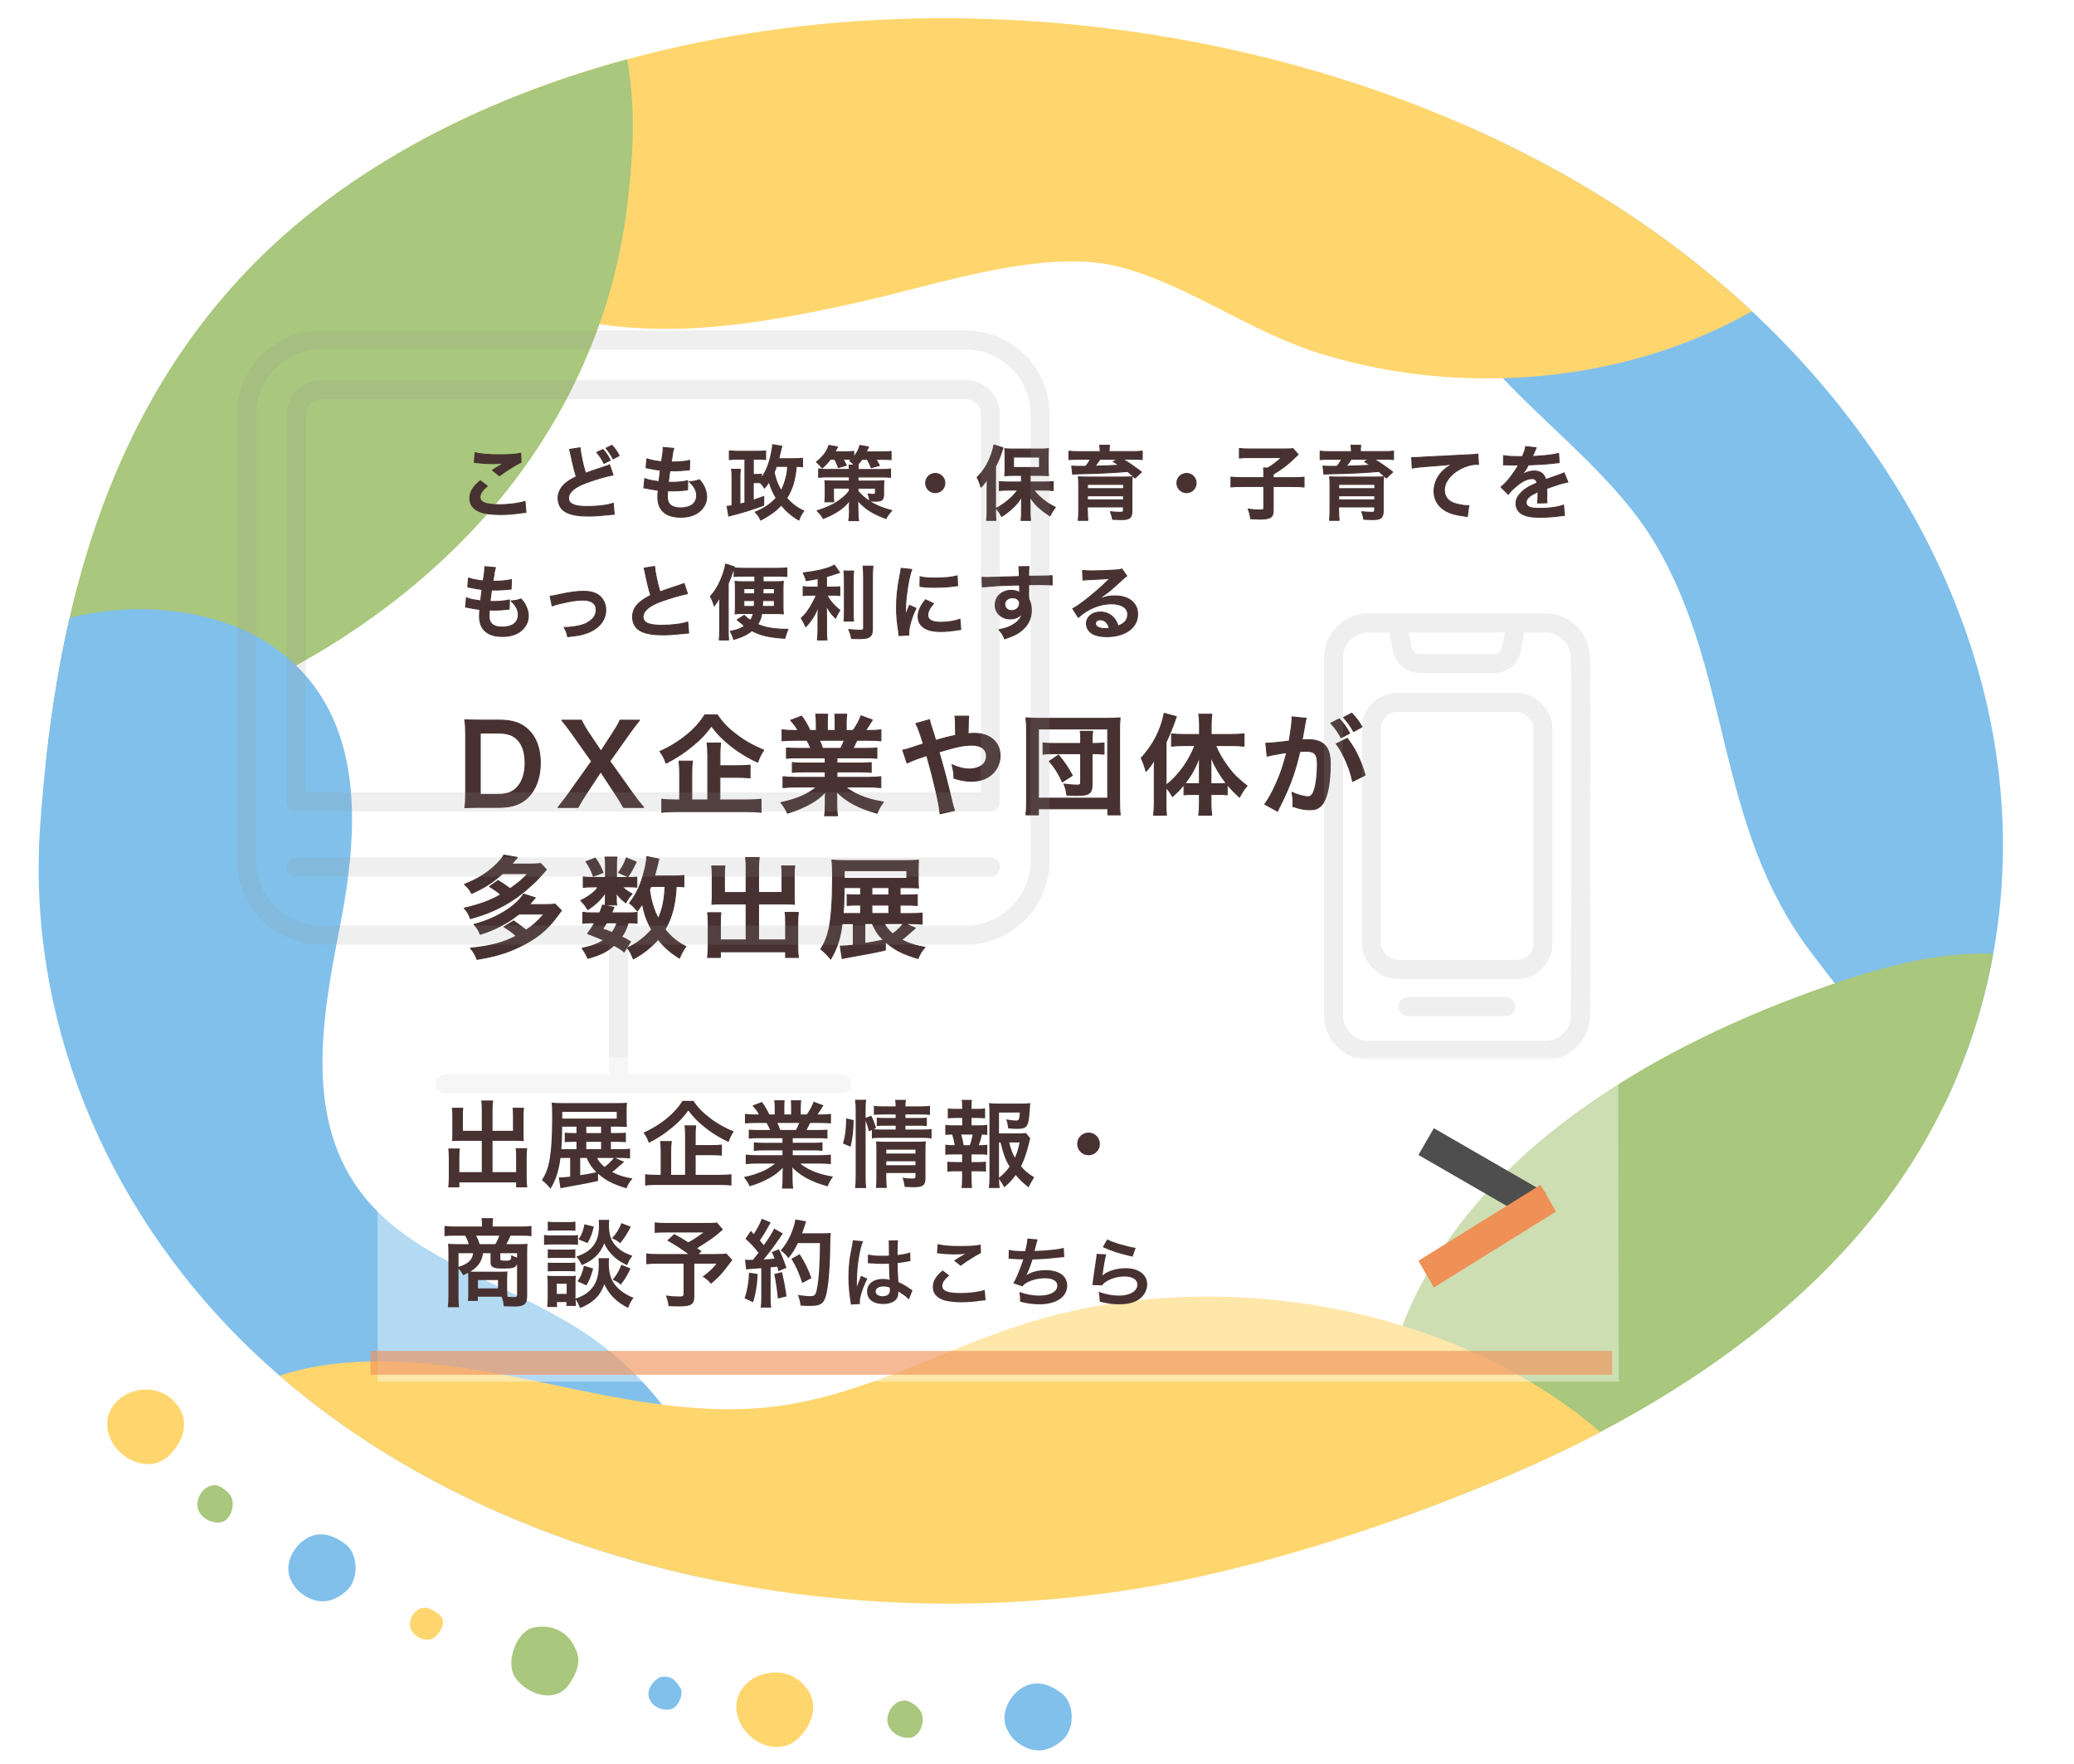
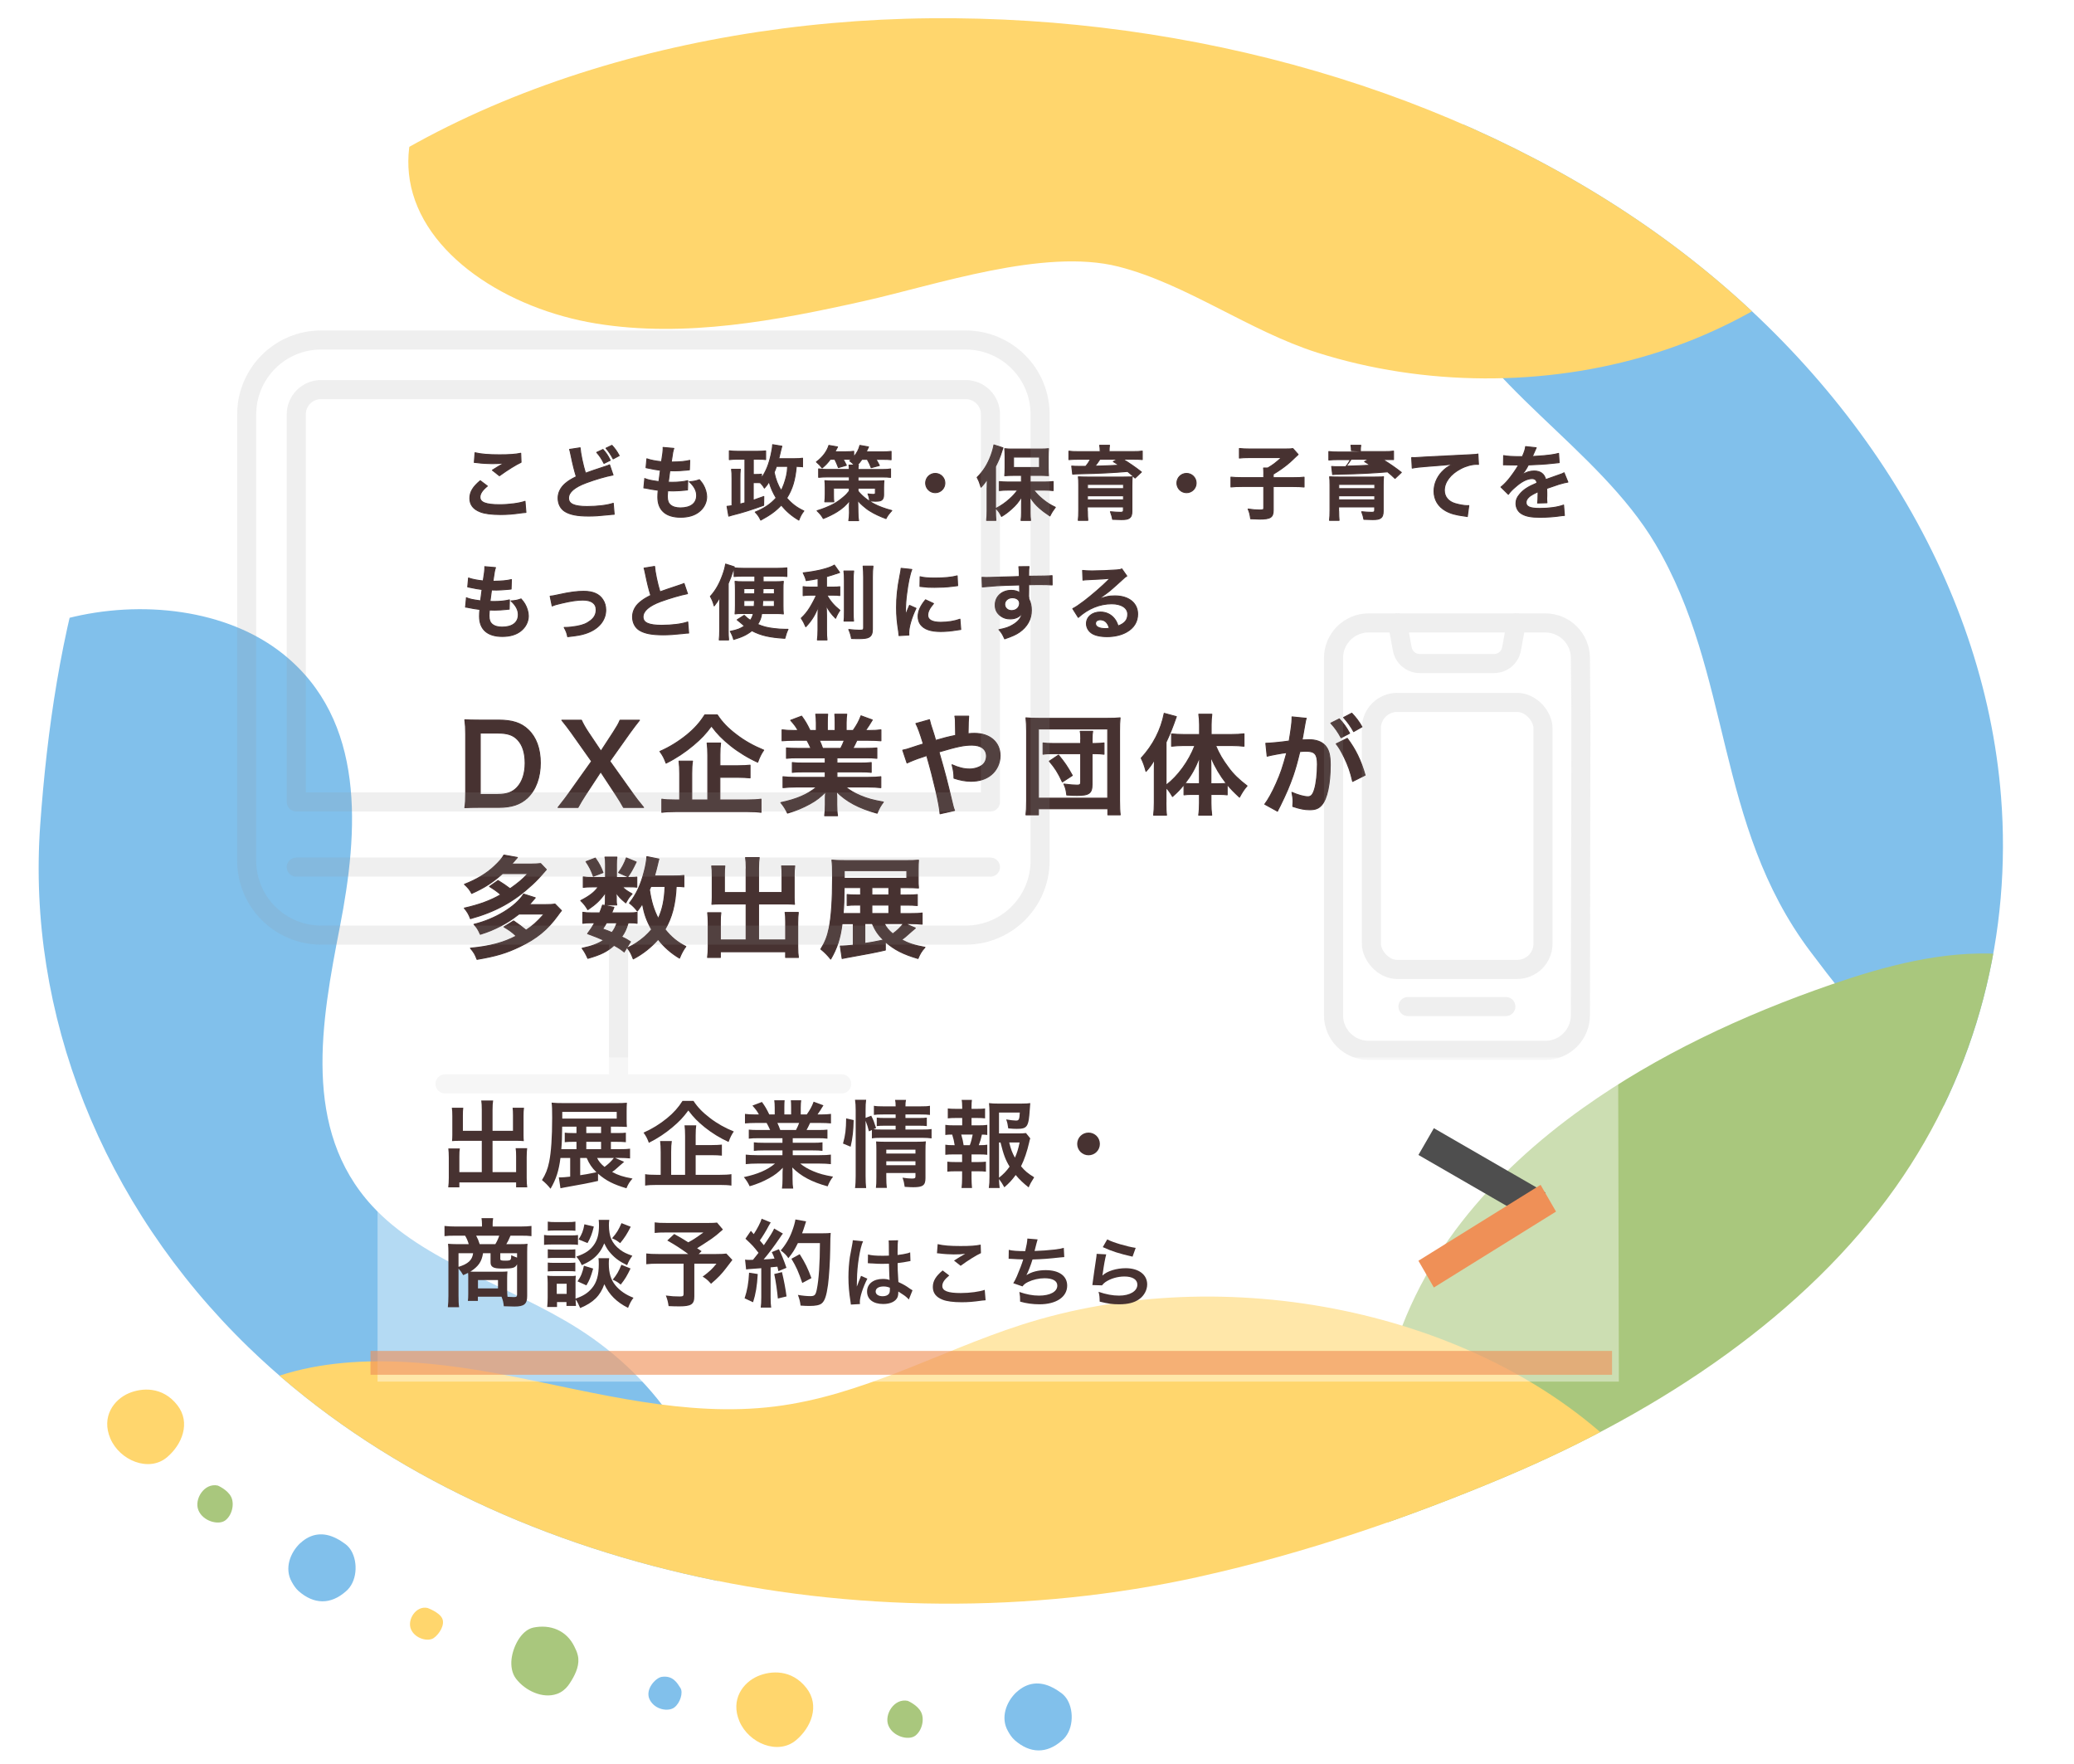
<svg xmlns="http://www.w3.org/2000/svg" viewBox="0 0 435 370">
  <defs>
    <style>
      .cls-1 {
        filter: url(#drop-shadow-7);
      }

      .cls-2, .cls-3, .cls-4, .cls-5, .cls-6, .cls-7, .cls-8, .cls-9, .cls-10, .cls-11, .cls-12, .cls-13 {
        stroke-width: 0px;
      }

      .cls-2, .cls-5 {
        fill: #ffd66d;
      }

      .cls-3, .cls-13 {
        fill: #a9c77d;
      }

      .cls-4, .cls-7 {
        fill: #81c0eb;
      }

      .cls-5, .cls-7, .cls-13 {
        mix-blend-mode: multiply;
      }

      .cls-14 {
        isolation: isolate;
      }

      .cls-6, .cls-15 {
        fill: #473231;
      }

      .cls-16 {
        stroke: #949494;
        stroke-width: 4px;
      }

      .cls-16, .cls-9 {
        fill: none;
      }

      .cls-16, .cls-15 {
        stroke-linecap: round;
        stroke-linejoin: round;
      }

      .cls-8 {
        opacity: .63;
      }

      .cls-8, .cls-12 {
        fill: #ef9057;
      }

      .cls-17 {
        clip-path: url(#clippath-1);
      }

      .cls-10 {
        filter: url(#drop-shadow-8);
        opacity: .64;
      }

      .cls-10, .cls-18 {
        fill: #fff;
      }

      .cls-19 {
        opacity: .15;
      }

      .cls-11 {
        fill: #4e4e4e;
      }

      .cls-15 {
        stroke: #473231;
        stroke-width: .2px;
      }
    </style>
    <filter id="drop-shadow-7" filterUnits="userSpaceOnUse">
      <feOffset dx="1.08" dy="2.17" />
      <feGaussianBlur result="blur" stdDeviation="4.33" />
      <feFlood flood-color="#6b6b6b" flood-opacity=".3" />
      <feComposite in2="blur" operator="in" />
      <feComposite in="SourceGraphic" />
    </filter>
    <clipPath id="clippath-1">
      <path class="cls-9" d="M251.46,330.66c22.41-4.94,44.13-12.48,64.15-20.91,33.16-13.97,63.24-34.23,82.02-60.85,17.28-24.47,24.29-53.5,22.07-81.8-3.56-45.42-30.99-88.91-72.71-118.51C305.29,19,250.04,3.31,195.14,3.83c-54.98.52-111.67,18.46-144.99,54.72C20.17,91.16,11.27,133.26,8.43,173.05c-2.81,39.3,12.78,79.54,43.73,109.52,48.26,46.75,128.7,63.67,199.3,48.1Z" />
    </clipPath>
    <filter id="drop-shadow-8" filterUnits="userSpaceOnUse">
      <feOffset dx="1.43" dy="1.43" />
      <feGaussianBlur result="blur-2" stdDeviation="2.86" />
      <feFlood flood-color="#6b6b6b" flood-opacity=".4" />
      <feComposite in2="blur-2" operator="in" />
      <feComposite in="SourceGraphic" />
    </filter>
  </defs>
  <g class="cls-14">
    <g id="_レイヤー_1" data-name="レイヤー 1">
      <g>
        <g>
          <path class="cls-5" d="M27.02,292.17c-3.13,1.33-5.83,4.92-3.87,9.51,1.97,4.59,8.06,7.1,11.84,3.95,3.2-2.67,5.07-7.28,2.21-10.95-3.11-3.99-7.48-3.66-10.18-2.51Z" />
          <path class="cls-2" d="M158.97,351.49c-3.13,1.33-5.83,4.92-3.87,9.51,1.97,4.59,8.06,7.1,11.84,3.95,3.2-2.67,5.07-7.28,2.21-10.95-3.11-3.99-7.48-3.66-10.18-2.51Z" />
          <path class="cls-3" d="M111.84,341.32c3.57-.74,6.96.57,8.61,3.94.3.6.58,1.18.74,1.88.44,1.84-.37,3.7-1.3,5.24-.23.37-.47.76-.73,1.1-.59.78-1.4,1.41-2.32,1.74-3.04,1.09-6.7-.7-8.58-3.14-.91-1.16-1.13-2.73-.97-4.15.27-2.46,1.92-6.01,4.55-6.61h0Z" />
          <path class="cls-4" d="M63.02,323.58c2.25-2.08,4.9-2.34,7.58-.94.65.33,1.26.73,1.84,1.16.5.37.92.87,1.23,1.39,1.48,2.52,1.21,6.61-1.14,8.54-3.21,2.83-6.71,2.73-9.9-.07-.6-.54-1.06-1.23-1.44-1.94-1.57-2.76-.37-6.11,1.82-8.15h0Z" />
          <path class="cls-4" d="M213.22,354.85c2.25-2.08,4.9-2.34,7.58-.94.65.33,1.26.73,1.84,1.16.5.37.92.87,1.23,1.39,1.48,2.52,1.21,6.61-1.14,8.54-3.21,2.83-6.71,2.73-9.9-.07-.6-.54-1.06-1.23-1.44-1.94-1.57-2.76-.37-6.11,1.82-8.15h0Z" />
          <path class="cls-2" d="M92.74,339.38c-.63-1.31-3.08-2.18-3.08-2.18-2.42-.52-4.3,2.47-3.47,4.45.83,1.98,3.59,2.71,4.8,1.84,1.21-.87,2.38-2.8,1.75-4.11Z" />
          <path class="cls-3" d="M48.49,313.93c-.74-1.53-2.82-2.4-2.82-2.4-2.83-.61-5.01,2.88-4.05,5.19.96,2.31,4.19,3.16,5.6,2.14,1.41-1.02,2.01-3.4,1.27-4.93Z" />
          <path class="cls-3" d="M193.21,359.08c-.74-1.53-2.82-2.4-2.82-2.4-2.83-.61-5.01,2.88-4.05,5.19.96,2.31,4.19,3.16,5.6,2.14,1.41-1.02,2.01-3.4,1.27-4.93Z" />
          <path class="cls-4" d="M141.43,358.07c-1.22.92-4.03.52-5.14-1.6-1.12-2.12,1.2-4.6,2.46-4.81,2.41-.39,3.33,1.35,3.96,2.32.63.96-.06,3.17-1.28,4.09Z" />
        </g>
        <g>
          <g class="cls-1">
            <path class="cls-18" d="M251.46,330.66c22.41-4.94,44.13-12.48,64.15-20.91,33.16-13.97,63.24-34.23,82.02-60.85,17.28-24.47,24.29-53.5,22.07-81.8-3.56-45.42-30.99-88.91-72.71-118.51C305.29,19,250.04,3.31,195.14,3.83c-54.98.52-111.67,18.46-144.99,54.72C20.17,91.16,11.27,133.26,8.43,173.05c-2.81,39.3,12.78,79.54,43.73,109.52,48.26,46.75,128.7,63.67,199.3,48.1Z" />
          </g>
          <g class="cls-17">
            <g>
              <path class="cls-7" d="M321.48,19.46c15.17-1.76,32.44,8.39,44.49,15.16,27.01,15.18,40.98,34.45,57.32,56.92,37.87,52.08,67.57,113.61,35.8,169.95-34.98-6.95-61.55-38.23-79.41-61.98-20.08-26.71-16.28-58.08-32.48-85.43-5.97-10.08-15.27-18.48-24.15-26.96-8.87-8.48-17.6-17.44-22.02-28.05-4.42-10.61-3.8-23.31,4.82-31.98,4.67-4.7,10-6.98,15.62-7.63Z" />
              <path class="cls-5" d="M85.77,36.42c.05.46.11.91.18,1.37,2.55,15.59,20.48,27.03,39.11,30.06,18.63,3.03,37.82-.61,56.14-4.71,15.08-3.37,37.75-11.19,53.38-7.23,14.22,3.61,27.47,13.53,41.74,18.05,22.31,7.08,47.73,7.2,70.14.31,20.21-6.21,37.81-18.06,49.4-33.12-19.44-31.77-58.37-52.82-99.96-60.49-38.08-7.03-78.19-3.57-115.58,5.67-23.23,5.74-48.12,4.06-69.77,14.94-14.75,7.41-26.25,21-24.78,35.14Z" />
-               <path class="cls-13" d="M-34.34,156.38c-2.44-2.56-4.58-5.83-6.33-9.95-6.97-16.41,3.38-36.82,9.32-52.62C-24.5,75.57-14.87,57.99-1.98,42.13,16.52,19.36,41.94.15,72.13-11.12c12.93-4.83,28.48-8.06,40.89-2.36,22.49,10.34,20.7,39.51,18.42,57.51-2.81,22.17-12.29,43.8-27.76,62.06-18,21.24-43.91,37.71-73.09,47.05-21.33,6.83-49.39,19.51-64.94,3.24Z" />
              <path class="cls-7" d="M14.05,129.69c15.58-4.01,33.56-1.91,45.24,7.39,17.57,13.99,15.89,37.33,12,57.26-3.89,19.93-8,42.47,6.75,58.53,10.81,11.77,29.05,16.77,43.23,25.75,17.15,10.88,28.18,28.13,29.41,46,1.28,18.69-8.17,37.71-25.09,50.14-40.19-9.19-75.27-30.94-100.61-58.34C.23,289.66-15.59,257.72-24.51,224.81c-4.43-16.34-7.21-33.32-3.71-49.81,3.5-16.49,14.02-32.57,31.3-41.24,3.42-1.72,7.12-3.08,10.97-4.07Z" />
              <path class="cls-13" d="M332.19,232.22c-9.83,6.99-18.54,14.96-25.6,24-15.18,19.43-22.17,44.95-14.15,67.53,7.35,20.7,38.34,25.32,60.72,19.21,13.64-3.73,25.58-10.58,36.72-17.93,9.91-6.54,20.73-11.94,30.21-18.85,18.94-13.79,32.19-32.97,36.5-53.59,4.64-22.22-5.05-50.6-37.02-52.53-12.18-.74-24.19,2.52-35.47,6.4-18.65,6.42-36.63,14.9-51.91,25.77Z" />
              <path class="cls-5" d="M33.79,342.67c-.73-1.59-1.36-3.22-1.9-4.88-5.54-17.22,1.97-37.73,20.49-46.79,16.15-7.89,36.5-6.02,54.74-2.43,18.24,3.59,36.77,8.67,55.31,6.39,18.44-2.27,34.37-11.52,51.74-17.12,42.82-13.8,95.51-2.92,125.37,26.06-4.06,36.68-39.5,66.44-80.52,79.62-39.15,12.58-82.66,12.18-124.29,7.63-21.31-2.33-42.82-5.79-61.84-14.09-17.19-7.5-32.27-19.46-39.1-34.4Z" />
            </g>
          </g>
        </g>
        <g>
          <path class="cls-15" d="M102.22,101.93c-1.07.88-1.55,1.6-1.55,2.33,0,1.1,1.24,1.58,4.11,1.58,2.02,0,4.25-.31,5.34-.71l.19,2.33c-.29.02-.39.02-.75.07-2.04.29-3.13.37-4.59.37-1.85,0-3.35-.19-4.25-.56-1.46-.56-2.18-1.51-2.18-2.84s.66-2.41,2.19-3.69l1.48,1.12ZM99.63,94.94c1.31.31,2.82.43,5.1.43,2.16,0,3.37-.08,4.49-.32l.07,1.9c-1.02.46-2.86,1.6-4.54,2.82l-1.48-1.17c.88-.56,1.72-1.07,2.5-1.51-.75.1-1.48.14-2.55.14-.87,0-2.28-.08-3.11-.2-.34-.03-.39-.05-.63-.05l.15-2.02Z" />
          <path class="cls-15" d="M121.68,93.91c.07,1.14.58,3.59,1.12,5.32q1.1-.42,4.4-1.5c.31-.1.39-.14.65-.26l.73,2.14c-1.48.27-3.71.92-5.61,1.63-2.48.92-3.72,1.99-3.72,3.21s1.16,1.77,3.89,1.77c2.12,0,4.22-.25,5.49-.68l.19,2.31c-.37.02-.46.02-1.38.12-1.84.19-2.79.25-3.98.25-2.36,0-3.84-.29-4.93-.94-.94-.56-1.48-1.6-1.48-2.84,0-1.12.54-2.21,1.51-3.04.66-.56,1.21-.9,2.31-1.44-.42-1.38-.71-2.52-1.14-4.62-.17-.82-.19-.85-.27-1.1l2.21-.34ZM126.46,94.25c.68.75.99,1.19,1.53,2.28l-1.31.65c-.49-.99-.92-1.61-1.53-2.31l1.31-.61ZM128.6,96.23c-.48-.9-.88-1.51-1.5-2.24l1.24-.6c.66.71,1.05,1.27,1.53,2.16l-1.27.68Z" />
          <path class="cls-15" d="M135.21,100.35c.78.31,1.26.41,2.99.65.07-.61.22-1.75.31-2.38-1-.14-1.27-.17-2.43-.42-.24-.05-.32-.07-.58-.12l.17-1.87c.71.27,1.92.51,3.08.61.24-1.43.34-2.31.34-2.82,0-.05,0-.08-.02-.17l2.26.2c-.19.53-.24.78-.54,2.87,1.92-.03,2.91-.12,3.88-.36l-.07,1.99c-.22.02-.31.03-.68.07-1.22.1-1.77.14-2.38.14-.17,0-.32,0-1.05-.02-.17,1.24-.22,1.58-.32,2.4.51.02.65.02.83.02,1.21,0,2.43-.12,3.25-.34l-.05,1.95c-.17,0-.22,0-.51.05-.75.08-1.75.15-2.55.15-.27,0-.42,0-1.09-.03-.05.46-.08.9-.08,1.21,0,.83.19,1.36.63,1.75.49.42,1.17.63,2.11.63,2.16,0,3.4-.95,3.4-2.62,0-.99-.51-1.94-1.53-2.87.95-.07,1.31-.14,2.11-.42.42.49.61.75.8,1.07.44.75.73,1.72.73,2.5,0,1.21-.59,2.38-1.63,3.18-.97.75-2.24,1.12-3.84,1.12-3.09,0-4.78-1.48-4.78-4.22,0-.44.02-.87.08-1.44-1.02-.14-1.68-.24-2.36-.39-.36-.08-.41-.08-.65-.1l.19-1.95Z" />
          <path class="cls-15" d="M168.33,97.87c-.37-.03-.68-.05-1.31-.07-.25,2.86-.83,4.79-2.01,6.65,1.09,1.24,2.12,2.02,3.59,2.7-.51.66-.73,1.07-1.05,1.92-1.5-.88-2.6-1.84-3.69-3.15-1.19,1.27-2.31,2.07-4.3,3.15-.34-.73-.58-1.07-1.16-1.68,1.92-.78,3.23-1.67,4.39-2.97-.68-1.12-1.16-2.21-1.48-3.4-.41.68-.53.82-.99,1.34-.27-.48-.46-.73-.85-1.12-.31-.03-.49-.03-1.02-.03h-.46v3.69c.56-.19.99-.34,2.21-.78l-.03,1.85c-2.4.88-4.62,1.58-6.61,2.06-.15.05-.19.05-.46.14q-.14.03-.25.07l-.36-2.06c.48-.05.58-.05,1.04-.14v-5.66c0-1-.02-1.39-.1-1.97h1.85c-.07.61-.08,1.05-.08,1.96v5.34c.51-.12.63-.15,1.04-.27v-9.15h-1.6c-.54,0-1.17.03-1.67.1v-1.85c.56.07,1.05.1,1.75.1h4.1c.75,0,1.26-.03,1.77-.08v1.82c-.46-.07-.8-.08-1.43-.08h-1.16v3.2h.46c.68,0,.95-.02,1.26-.07v.82c.99-1.46,1.53-2.8,2.01-4.93.19-.8.31-1.63.32-2.07l1.94.32c-.08.25-.1.32-.19.7q-.08.41-.46,1.92h3.31c.75,0,1.26-.03,1.68-.1v1.82ZM162.85,97.8c-.2.61-.29.83-.48,1.24.29,1.46.77,2.69,1.48,3.86.42-.82.82-1.9,1.1-3.09.15-.66.2-1.07.25-2.01h-2.36Z" />
          <path class="cls-15" d="M174.16,96.3c-.56.77-.97,1.19-1.72,1.84-.36-.48-.71-.85-1.21-1.27,1.31-.97,2.24-2.21,2.62-3.47l1.82.32c-.07.12-.24.46-.54,1.02h2.28c.66,0,1.17-.03,1.65-.1v1.19c.68-.82,1.07-1.53,1.29-2.43l1.82.32q-.34.71-.49,1.04h3.35c.76,0,1.34-.03,1.87-.1v1.75c-.53-.07-1.02-.08-1.78-.08h-1.39c.25.41.48.82.71,1.29l-1.72.46c-.22-.63-.42-1.04-.82-1.75h-1.12c-.37.53-.63.85-.99,1.21h.25c-.05.29-.07.42-.08.92h5.01c.87,0,1.31-.03,1.82-.12v1.77c-.51-.07-.99-.08-1.82-.08h-5.01v.85h3.86c.85-.02,1.38-.03,1.58-.07-.05.37-.07.82-.07,1.41v1.6c0,.56-.17.93-.49,1.1-.24.14-.63.19-1.26.19-.31,0-.71-.02-1.19-.05-.03-.53-.1-.83-.34-1.48.34.05.82.1,1.07.1.36,0,.48-.07.48-.32v-.99h-3.64v.61c.78,1,2.04,2.01,3.35,2.7.99.53,2.24.99,3.74,1.39-.61.68-.97,1.14-1.22,1.68-1.22-.44-2.46-1.02-3.31-1.56-.54-.32-.93-.63-1.55-1.16-.51-.44-.68-.61-1.07-1.14.02.56.03.78.03,1.24l.02,1.29c.02.99.03,1.21.14,1.77h-2.07c.08-.51.14-1.02.14-1.6v-.19l-.02-1.24c0-.22.02-.75.05-1.19-.7.92-1.51,1.65-2.65,2.36-.85.53-1.87,1.02-2.86,1.41-.44-.73-.58-.9-1.31-1.63,1.21-.36,2.58-.92,3.57-1.46.65-.37,1.29-.82,1.95-1.39.56-.46.78-.7,1.24-1.29v-.61h-3.31v1.5c0,.65.02,1.05.07,1.38h-1.9c.05-.44.09-.92.09-1.56v-1.5c0-.53-.02-.95-.07-1.38.41.05.9.07,1.48.07h3.65v-.85h-4.64c-.7,0-1.27.03-1.8.08v-1.77c.54.08,1.04.12,1.8.12h4.64c-.02-.46-.03-.63-.08-.92h1.14c-.31-.34-.56-.56-.97-.87.19-.15.24-.2.37-.32-.34-.03-.53-.03-.77-.03h-.99c.29.49.39.7.68,1.27l-1.67.48c-.31-.8-.46-1.17-.77-1.75h-.92Z" />
          <path class="cls-15" d="M198.18,101.3c0,1.12-.9,2.02-2.02,2.02s-2.02-.9-2.02-2.02.9-2.02,2.02-2.02,2.02.9,2.02,2.02Z" />
          <path class="cls-15" d="M207.04,102.32c0-.56,0-.95.03-1.87-.42.7-.7,1.07-1.31,1.72-.32-1.04-.41-1.27-.82-2.06,1.26-1.24,2.18-2.67,2.87-4.5.32-.85.56-1.72.65-2.31l1.9.61q-.1.24-.25.76c-.36,1.16-.68,1.92-1.31,3.16v9.33c0,.73.02,1.29.08,1.97h-1.95c.07-.68.1-1.19.1-1.99v-4.83ZM214.26,99.7h-1.8c-.75,0-1.27.02-1.73.07.05-.51.07-.94.07-1.65v-2.48c0-.65-.02-1.05-.07-1.55.49.07.97.08,1.89.08h5.42c.82,0,1.38-.02,1.87-.08-.05.53-.07.87-.07,1.65v2.41c0,.71.02,1.12.07,1.6q-.19-.02-.49-.02c-.07,0-.2,0-.37-.02-.32-.02-.59-.02-.82-.02h-2.16v1.39h2.97c.63,0,1.29-.03,1.85-.1v1.9c-.63-.07-1.27-.1-1.8-.1h-2.28c.71.88,1.09,1.26,1.82,1.87.92.77,1.65,1.22,2.72,1.73-.49.65-.75,1.04-1.14,1.82-1.21-.82-1.56-1.09-2.16-1.61-.87-.77-1.34-1.33-2.04-2.41.03.56.05,1.36.05,1.82v1.58c0,.54.03,1.04.1,1.56h-2.01c.07-.54.1-1.02.1-1.58v-1.6c0-.14.02-.75.03-1.8-.68,1.14-1.17,1.73-2.18,2.63-.77.68-1.27,1.05-2.04,1.51-.42-.83-.53-.99-1.16-1.68,1.1-.58,1.99-1.19,2.92-2.04.66-.6.97-.94,1.63-1.8h-2.02c-.66,0-1.31.03-1.85.1v-1.89c.54.05,1.09.09,1.85.09h2.8v-1.39ZM212.58,98.04h5.44v-2.19h-5.44v2.19Z" />
          <path class="cls-15" d="M230.74,94.5c0-.48-.02-.68-.1-1.12h2.07c-.07.36-.08.7-.08,1.1v.22h5.01c.92,0,1.38-.02,1.94-.1v1.78c-.58-.07-1.1-.08-1.82-.08h-2.24c1.34.82,2.72,1.77,3.88,2.69l-1.33,1.26c-.7-.66-.95-.88-1.56-1.38-2.94.25-5.93.41-9.65.48-.17,0-.43.02-.73.02q-.2.02-.54.02c-.15,0-.43.02-.61.05l-.2-1.7c.65.05.71.05,1.34.05h1.6c.43-.51.71-.94,1-1.48h-2.69c-.78,0-1.24.02-1.84.08v-1.78c.54.08,1.04.1,1.97.1h4.59v-.2ZM228.08,107.2c0,.78.03,1.39.08,1.92h-2.01c.07-.59.1-1.19.1-2.14v-5.29c0-.8-.02-1.26-.08-1.7.41.03,1,.05,1.92.05h7.56q1.31-.02,1.41-.02s.1-.02.22-.02c.05-.02.12-.02.2-.03-.05.49-.07.99-.07,1.82v5.41c0,.75-.15,1.17-.53,1.44-.32.24-.75.32-1.68.32-.37,0-.83-.02-1.84-.05-.1-.54-.19-.87-.46-1.6.88.08,1.48.12,2.09.12.49,0,.63-.1.63-.44v-.68h-7.56v.88ZM235.65,101.59h-7.56v.88h7.56v-.88ZM228.08,104.82h7.56v-.85h-7.56v.85ZM230.7,96.3c-.22.36-.66.99-1.04,1.46,1.38-.03,3.6-.12,5.03-.2-.42-.29-.59-.39-1.19-.76l.92-.49h-3.72Z" />
          <path class="cls-15" d="M250.88,101.3c0,1.12-.9,2.02-2.02,2.02s-2.02-.9-2.02-2.02.9-2.02,2.02-2.02,2.02.9,2.02,2.02Z" />
          <path class="cls-15" d="M265.07,99.43c0-.54-.02-.9-.05-1.29h.88c1.16-.68,1.63-1.05,2.89-2.18h-6.78c-.9,0-1.46.03-2.06.1v-2.01c.6.07,1.16.1,2.04.1h7.7c.87,0,1.14-.02,1.48-.08l1.1,1.24q-.44.41-1.6,1.51c-.83.76-2.16,1.75-3.62,2.62v.73h4.16c1.1,0,1.73-.03,2.31-.1v2.06c-.66-.07-1.27-.1-2.31-.1h-4.16v4.96c0,1.5-.58,1.87-2.84,1.87-.34,0-.68-.02-1.9-.07-.15-1-.22-1.31-.53-2.04,1.02.15,1.65.2,2.46.2.7,0,.82-.07.82-.44v-4.49h-4.57c-1.02,0-1.6.03-2.31.1v-2.06c.63.07,1.26.1,2.36.1h4.52v-.75Z" />
-           <path class="cls-15" d="M283.44,94.5c0-.48-.02-.68-.1-1.12h2.07c-.07.36-.08.7-.08,1.1v.22h5.01c.92,0,1.38-.02,1.94-.1v1.78c-.58-.07-1.1-.08-1.82-.08h-2.24c1.34.82,2.72,1.77,3.88,2.69l-1.33,1.26c-.7-.66-.95-.88-1.56-1.38-2.94.25-5.93.41-9.65.48-.17,0-.43.02-.73.02q-.2.02-.54.02c-.15,0-.43.02-.61.05l-.2-1.7c.65.05.71.05,1.34.05h1.6c.43-.51.71-.94,1-1.48h-2.69c-.78,0-1.24.02-1.84.08v-1.78c.54.08,1.04.1,1.97.1h4.59v-.2ZM280.78,107.2c0,.78.03,1.39.08,1.92h-2.01c.07-.59.1-1.19.1-2.14v-5.29c0-.8-.02-1.26-.08-1.7.41.03,1,.05,1.92.05h7.56q1.31-.02,1.41-.02s.1-.02.22-.02c.05-.02.12-.02.2-.03-.05.49-.07.99-.07,1.82v5.41c0,.75-.15,1.17-.53,1.44-.32.24-.75.32-1.68.32-.37,0-.83-.02-1.84-.05-.1-.54-.19-.87-.46-1.6.88.08,1.48.12,2.09.12.49,0,.63-.1.63-.44v-.68h-7.56v.88ZM288.35,101.59h-7.56v.88h7.56v-.88ZM280.78,104.82h7.56v-.85h-7.56v.85ZM283.4,96.3c-.22.36-.66.99-1.04,1.46,1.38-.03,3.6-.12,5.03-.2-.42-.29-.59-.39-1.19-.76l.92-.49h-3.72Z" />
+           <path class="cls-15" d="M283.44,94.5c0-.48-.02-.68-.1-1.12h2.07c-.07.36-.08.7-.08,1.1v.22h5.01c.92,0,1.38-.02,1.94-.1v1.78h-2.24c1.34.82,2.72,1.77,3.88,2.69l-1.33,1.26c-.7-.66-.95-.88-1.56-1.38-2.94.25-5.93.41-9.65.48-.17,0-.43.02-.73.02q-.2.02-.54.02c-.15,0-.43.02-.61.05l-.2-1.7c.65.05.71.05,1.34.05h1.6c.43-.51.71-.94,1-1.48h-2.69c-.78,0-1.24.02-1.84.08v-1.78c.54.08,1.04.1,1.97.1h4.59v-.2ZM280.78,107.2c0,.78.03,1.39.08,1.92h-2.01c.07-.59.1-1.19.1-2.14v-5.29c0-.8-.02-1.26-.08-1.7.41.03,1,.05,1.92.05h7.56q1.31-.02,1.41-.02s.1-.02.22-.02c.05-.02.12-.02.2-.03-.05.49-.07.99-.07,1.82v5.41c0,.75-.15,1.17-.53,1.44-.32.24-.75.32-1.68.32-.37,0-.83-.02-1.84-.05-.1-.54-.19-.87-.46-1.6.88.08,1.48.12,2.09.12.49,0,.63-.1.63-.44v-.68h-7.56v.88ZM288.35,101.59h-7.56v.88h7.56v-.88ZM280.78,104.82h7.56v-.85h-7.56v.85ZM283.4,96.3c-.22.36-.66.99-1.04,1.46,1.38-.03,3.6-.12,5.03-.2-.42-.29-.59-.39-1.19-.76l.92-.49h-3.72Z" />
          <path class="cls-15" d="M296.1,95.95c.37.02.56.02.65.02q.31,0,2.8-.17c.95-.05,3.77-.2,8.48-.42,1.39-.07,1.65-.08,1.95-.17l.12,2.18q-.19-.02-.36-.02c-1.02,0-2.28.34-3.37.92-2.16,1.12-3.43,2.82-3.43,4.54,0,1.33.83,2.35,2.26,2.77.83.25,1.92.44,2.53.44.02,0,.17,0,.34-.02l-.31,2.31c-.2-.05-.29-.07-.58-.1-1.87-.24-2.94-.54-3.98-1.12-1.56-.88-2.43-2.33-2.43-4.1,0-1.44.58-2.87,1.62-4.01.65-.7,1.26-1.14,2.36-1.7-1.38.2-2.04.25-5.73.53-1.14.08-2.16.2-2.82.34l-.12-2.21Z" />
          <path class="cls-15" d="M315.36,95.54c.7.15,1.78.22,3.94.22.46-1.02.61-1.53.68-2.11l2.23.24q-.1.17-.68,1.53c-.08.19-.12.24-.15.31q.14-.02,1.07-.07c1.97-.12,3.52-.31,4.45-.58l.12,1.94q-.48.03-1.34.14c-1.24.15-3.4.29-5.12.34-.49.97-.97,1.65-1.56,2.26l.02.03q.12-.08.34-.25c.63-.48,1.53-.77,2.4-.77,1.33,0,2.16.63,2.43,1.8,1.31-.48,2.18-.78,2.6-.92.92-.32.99-.34,1.26-.51l.8,1.96c-.48.07-.99.2-1.89.46-.24.07-1.09.36-2.55.87v.19q.02.44.02.68v.68c-.02.29-.02.44-.02.56,0,.37.02.61.05.9l-1.97.05c.07-.31.1-1.17.1-1.97v-.41c-.83.39-1.27.63-1.63.88-.59.44-.88.9-.88,1.39,0,.88.82,1.24,2.87,1.24s3.79-.26,5-.71l.17,2.19c-.29,0-.37.02-.78.07-1.22.19-2.86.31-4.35.31-1.8,0-2.92-.2-3.79-.71-.78-.44-1.24-1.26-1.24-2.19,0-.7.2-1.24.75-1.89.77-.95,1.73-1.6,3.65-2.4-.08-.63-.42-.92-1.04-.92-.99,0-2.18.59-3.48,1.75-.71.6-1.1,1.02-1.48,1.55l-1.55-1.53c.44-.34.94-.82,1.53-1.51.66-.78,1.7-2.26,2.04-2.91q.07-.14.14-.22c-.07,0-.29.02-.29.02-.27,0-1.77-.03-2.14-.03q-.32-.02-.48-.02c-.05,0-.15,0-.27.02l.03-1.94Z" />
          <path class="cls-15" d="M97.81,125.35c.78.31,1.26.41,2.99.65.07-.61.22-1.75.31-2.38-1-.14-1.27-.17-2.43-.42-.24-.05-.32-.07-.58-.12l.17-1.87c.71.27,1.92.51,3.08.61.24-1.43.34-2.31.34-2.82,0-.05,0-.08-.02-.17l2.26.2c-.19.53-.24.78-.54,2.87,1.92-.03,2.91-.12,3.88-.36l-.07,1.99c-.22.02-.31.03-.68.07-1.22.1-1.77.14-2.38.14-.17,0-.32,0-1.05-.02-.17,1.24-.22,1.58-.32,2.4.51.02.65.02.83.02,1.21,0,2.43-.12,3.25-.34l-.05,1.95c-.17,0-.22,0-.51.05-.75.08-1.75.15-2.55.15-.27,0-.42,0-1.09-.03-.05.46-.08.9-.08,1.21,0,.83.19,1.36.63,1.75.49.42,1.17.63,2.11.63,2.16,0,3.4-.95,3.4-2.62,0-.99-.51-1.94-1.53-2.87.95-.07,1.31-.14,2.11-.42.42.49.61.75.8,1.07.44.75.73,1.72.73,2.5,0,1.21-.59,2.38-1.63,3.18-.97.75-2.24,1.12-3.84,1.12-3.09,0-4.78-1.48-4.78-4.22,0-.44.02-.87.08-1.44-1.02-.14-1.68-.24-2.36-.39-.36-.08-.41-.08-.65-.1l.19-1.95Z" />
          <path class="cls-15" d="M115.39,125.03q.48-.03,1.77-.32c2.31-.51,3.84-.71,5.25-.71,1.94,0,3.25.56,4.01,1.73.43.65.63,1.36.63,2.19,0,2.26-1.6,4.1-4.3,4.95-1.05.32-1.48.39-3.69.65-.17-.85-.31-1.17-.73-1.94h.25c.63,0,1.58-.1,2.41-.25,1.33-.25,2.07-.56,2.84-1.16.82-.61,1.21-1.36,1.21-2.29,0-1.33-.99-2.04-2.79-2.04-1.17,0-2.48.19-4.47.66-1.09.25-1.39.34-1.97.58l-.42-2.04Z" />
          <path class="cls-15" d="M137.3,118.79c.07,1.14.58,3.59,1.12,5.32q1.1-.41,4.4-1.5c.31-.1.39-.14.65-.25l.73,2.14c-1.48.29-3.71.94-5.61,1.63-2.48.92-3.72,2.01-3.72,3.23s1.16,1.77,3.89,1.77c2.12,0,4.22-.25,5.49-.7l.19,2.33c-.37,0-.46.02-1.38.12-1.84.19-2.79.25-3.98.25-2.36,0-3.84-.29-4.93-.94-.93-.56-1.48-1.61-1.48-2.84,0-1.14.54-2.23,1.51-3.04.66-.56,1.21-.9,2.31-1.46-.43-1.38-.71-2.52-1.14-4.61-.17-.82-.19-.85-.27-1.1l2.21-.36Z" />
          <path class="cls-15" d="M152.74,132.23c0,.78.02,1.31.08,1.97h-1.97c.07-.59.1-1.24.1-2.16v-4.88c0-.99,0-1.24.05-1.92-.39.71-.7,1.17-1.21,1.82-.22-.83-.41-1.29-.8-1.99,1.07-1.17,1.89-2.58,2.57-4.47.36-1,.49-1.51.63-2.31l1.82.58c-.12.27-.19.49-.34,1.02-.24.78-.51,1.53-.93,2.48v9.86ZM155.39,128.66c-.48,0-.8.02-1.22.08.05-.65.07-.97.07-1.75v-3.31c0-.8-.02-1.12-.07-1.77.44.07.88.08,1.58.08h2.57v-1.17h-2.7c-.7,0-1.14.02-1.65.08v-1.82c.56.07,1.17.1,1.92.1h7.21c.75,0,1.38-.03,1.94-.1v1.82c-.49-.07-1.04-.08-1.7-.08h-3.28v1.17h2.69c.73,0,1.14-.02,1.55-.08-.07.65-.07.82-.07,1.82v3.2c0,.92.02,1.21.07,1.82-.44-.07-.76-.08-1.38-.08h-3.16c-.15.94-.34,1.46-.85,2.26,1.12.48,1.99.71,3.33.87.87.12,1.75.17,2.48.17h.56c-.27.56-.44,1.05-.66,1.89-3.25-.2-5.03-.61-6.92-1.6-1.04.83-2.07,1.33-3.82,1.84-.14-.56-.36-1.07-.71-1.7,1.55-.32,2.14-.56,2.99-1.14-.25-.19-.41-.31-.58-.48q-.61-.51-.97-.8l1.48-.94c.53.51.75.7,1.29,1.05.32-.46.48-.82.63-1.43h-2.6ZM156.02,123.44v1.09h2.26q.02-.58.02-1.09h-2.28ZM156.02,125.94v1.24h2.16c.03-.36.05-.66.07-1.24h-2.23ZM159.98,125.94c-.03.6-.03.78-.07,1.24h2.5v-1.24h-2.43ZM160.05,123.44q-.02.53-.03,1.09h2.4v-1.09h-2.36Z" />
          <path class="cls-15" d="M171.57,121.34c-1.1.22-1.46.27-2.48.42-.14-.58-.31-.99-.63-1.63,2.8-.29,5.49-.95,6.54-1.63l1.1,1.56c-1.22.42-2.01.66-2.75.87v2.19h1.36c.61,0,1.04-.02,1.43-.08v1.85c-.42-.07-.83-.08-1.46-.08h-1.24c.66,1.22,1.46,2.16,2.72,3.18-.34.46-.68,1.1-.9,1.67-1-1.02-1.38-1.55-1.99-2.72.05.58.09,1.27.09,2.14v2.96c0,1.07.02,1.56.1,2.16h-2.02c.08-.63.12-1.19.12-2.16v-2.84c0-.68.03-1.46.08-2.04-.49,1.24-.73,1.72-1.16,2.4-.48.73-.83,1.19-1.48,1.87-.34-.8-.6-1.27-.95-1.79.73-.68,1.27-1.34,1.85-2.28.44-.71,1.1-1.97,1.33-2.55h-1.22c-.66,0-1.09.03-1.56.1v-1.89c.44.08.83.1,1.6.1h1.53v-1.78ZM179.05,119.74c-.08.56-.1,1.05-.1,2.06v6.43c0,1.09.02,1.51.08,2.02h-2.01c.07-.49.08-.85.08-1.99v-6.46c0-.99-.02-1.46-.1-2.06h2.04ZM183.1,118.72c-.08.68-.12,1.34-.12,2.31v10.93c0,.9-.22,1.39-.76,1.68-.41.22-.99.29-2.36.29-.42,0-.68,0-1.26-.03-.14-.76-.27-1.16-.58-1.89.97.1,1.61.15,2.24.15.75,0,.87-.07.87-.51v-10.62c0-.85-.03-1.56-.1-2.31h2.07Z" />
          <path class="cls-15" d="M188.56,133.29c-.02-.31-.03-.41-.08-.8-.32-2.06-.44-3.37-.44-5.08,0-2.19.2-4.13.7-6.65.19-.95.22-1.12.26-1.58l2.24.24c-.41,1-.8,2.91-1.07,5.08-.17,1.27-.24,2.28-.26,3.76,0,.37-.02.51-.03.93.19-.59.22-.71.88-2.24l1.36.61c-.94,1.97-1.51,3.94-1.51,5.15,0,.1,0,.24.02.46l-2.06.12ZM195.8,126.57c-.85.99-1.21,1.72-1.21,2.45,0,.97.93,1.48,2.7,1.48,1.5,0,2.97-.24,4.05-.65l.17,2.16c-.24.02-.31.03-.7.1-1.36.22-2.4.32-3.52.32-2.11,0-3.47-.48-4.22-1.48-.32-.42-.51-1.05-.51-1.67,0-1.1.51-2.24,1.56-3.5l1.67.78ZM192.99,120.95c.77.2,1.67.27,3.15.27,1.89,0,3.5-.15,4.62-.46l.1,2.06c-.14.02-.39.05-1.21.15-1.09.14-2.38.2-3.64.2s-1.26,0-3.06-.19l.03-2.04Z" />
          <path class="cls-15" d="M215.77,125.18c0,.07.02.2.02.41.37.78.54,1.48.54,2.4,0,1.85-.88,3.45-2.53,4.59-.71.49-1.5.85-3.08,1.39-.48-1.05-.65-1.31-1.21-1.92,1.39-.27,2.09-.51,2.89-.99,1.16-.66,1.84-1.53,1.97-2.48-.49.78-1.38,1.21-2.5,1.21-.78,0-1.39-.19-1.97-.61-.8-.58-1.17-1.33-1.17-2.29,0-1.8,1.41-3.09,3.38-3.09.73,0,1.38.19,1.77.51q-.02-.08-.02-.2s-.02-.99-.02-1.44c-2.43.07-4.03.12-4.78.17q-2.57.19-3.03.25l-.07-2.02c.37.03.53.03.83.03.42,0,.7,0,2.89-.08,1.1-.03,1.27-.03,2.67-.07q.56-.02,1.44-.05-.02-1.61-.1-2.06l2.14-.02c-.07.53-.07.56-.08,2.02,2.96-.02,4.28-.05,4.91-.12l.02,1.95c-.63-.05-1.44-.08-2.86-.08-.41,0-.71,0-2.06.03v1.1l-.02,1.46ZM212.31,125.35c-.87,0-1.58.61-1.58,1.36s.59,1.34,1.44,1.34c.97,0,1.67-.65,1.67-1.53,0-.71-.6-1.17-1.53-1.17Z" />
          <path class="cls-15" d="M230.26,125.74c1.55-.61,2.29-.78,3.57-.78,2.91,0,4.78,1.5,4.78,3.82,0,1.61-.8,2.91-2.31,3.76-1.1.63-2.55.97-4.11.97-1.43,0-2.62-.27-3.3-.78-.65-.48-1.02-1.19-1.02-1.95,0-1.41,1.22-2.43,2.92-2.43,1.19,0,2.23.49,2.94,1.39.34.43.53.8.78,1.53,1.41-.53,2.02-1.26,2.02-2.46,0-1.33-1.31-2.19-3.37-2.19-2.48,0-4.96,1-7,2.86l-1.16-1.84c.59-.29,1.27-.75,2.4-1.6,1.58-1.21,3.79-3.11,5.08-4.42l.31-.31-.02-.02c-.65.08-1.73.15-4.81.29-.37.02-.49.03-.82.08l-.08-2.04c.58.07,1.07.1,2.01.1,1.44,0,3.52-.08,5.17-.2.59-.05.78-.08,1.05-.22l1.05,1.5c-.29.15-.41.25-.88.7-.85.78-2.09,1.89-2.67,2.38-.31.25-1.53,1.17-1.87,1.39q-.42.29-.7.44l.03.03ZM230.77,129.97c-.61,0-1,.31-1,.78,0,.68.77,1.07,2.02,1.07.32,0,.41,0,.88-.07-.31-1.17-.95-1.78-1.9-1.78Z" />
          <path class="cls-15" d="M97.67,153.93c0-1.29-.05-1.98-.18-2.99.92.05,1.47.07,2.92.07h4.16c2.87,0,4.74.6,6.21,2.02,1.68,1.59,2.55,3.98,2.55,6.97s-.92,5.61-2.71,7.31c-1.47,1.38-3.31,2-6.02,2h-4.19c-1.4,0-1.98.02-2.92.07.14-.94.18-1.66.18-3.04v-12.42ZM104.39,166.6c1.89,0,3.1-.44,4.07-1.47,1.1-1.17,1.68-2.94,1.68-5.1s-.53-3.82-1.59-4.92c-.94-.99-2.14-1.38-4.14-1.38h-3.68v12.88h3.66Z" />
          <path class="cls-15" d="M130.77,169.32c-.46-.85-.97-1.68-1.54-2.55l-3.24-4.92-3.22,4.9c-.55.83-1.13,1.82-1.54,2.58h-4.19c1.36-1.72,1.68-2.16,2.16-2.83l4.88-6.85-4.23-5.98c-.62-.87-1.31-1.77-2.02-2.64h4.12c.3.69.85,1.66,1.47,2.58l2.62,3.91,2.55-3.91c.85-1.33,1.13-1.79,1.45-2.58h4.09c-.64.81-1.31,1.68-2,2.64l-4.23,5.96,4.88,6.85c.53.76,1.08,1.47,2.21,2.85h-4.21Z" />
          <path class="cls-15" d="M150.46,149.93c1.01,1.54,2.16,2.74,3.93,4.09,1.75,1.36,3.66,2.41,5.79,3.29-.53.76-.85,1.4-1.26,2.53-1.95-.87-4.05-2.16-5.68-3.47-1.79-1.45-2.76-2.44-4.02-4.12-1.26,1.7-2.12,2.6-3.79,4.02-1.77,1.49-3.66,2.74-5.73,3.77-.39-1.06-.64-1.56-1.29-2.46,2-.87,3.91-2.05,5.66-3.47,1.61-1.31,2.78-2.64,3.75-4.19h2.64ZM150.99,167.75h5.73c1.29,0,2.16-.05,2.9-.16v2.76c-.74-.11-1.68-.16-2.9-.16h-14.97c-1.29,0-2.21.05-2.94.16v-2.76c.62.12,1.47.16,2.74.16h1.01v-5.52c0-1.06-.05-1.79-.14-2.62h2.83c-.12.71-.16,1.47-.16,2.6v5.54h3.36v-9.38c0-1.1-.05-1.82-.14-2.55h2.83c-.09.71-.14,1.33-.14,2.48v2.28h3.79c1.13,0,1.86-.05,2.53-.12v2.67c-.69-.07-1.45-.12-2.51-.12h-3.82v4.74Z" />
          <path class="cls-15" d="M167.32,158.92c-1.06,0-1.66.02-2.37.11v-2.18c.64.07,1.24.09,2.37.09h2.78c-.34-.74-.6-1.26-.85-1.7h-2.48c-1.13,0-2,.05-2.74.11v-2.3c.71.09,1.45.14,2.62.14h.74c-.44-.8-.71-1.17-1.56-2.14l2.3-.87c.78,1.08,1.1,1.63,1.77,3.01h1.31v-1.63c0-.69-.05-1.33-.12-1.79h2.51c-.05.41-.07.92-.07,1.7v1.72h1.63v-1.72c0-.74-.02-1.26-.07-1.7h2.51c-.07.44-.12,1.06-.12,1.79v1.63h1.45c.8-1.15,1.24-1.95,1.66-3.08l2.37.87c-.55.92-.92,1.49-1.43,2.21h.64c1.2,0,1.91-.05,2.6-.14v2.3c-.71-.07-1.61-.11-2.74-.11h-2.3c-.44.92-.53,1.13-.85,1.7h2.67c1.13,0,1.7-.02,2.37-.09v2.18c-.71-.09-1.29-.11-2.37-.11h-6v1.1h4.81c1.03,0,1.72-.02,2.37-.11v2.07c-.64-.09-1.36-.11-2.37-.11h-4.81v1.15h6.42c1.31,0,2.12-.05,2.78-.14v2.3c-.85-.09-1.7-.14-2.76-.14h-4.62c.78.67,1.82,1.29,3.13,1.84,1.47.62,2.67.94,4.78,1.31-.64.87-.92,1.38-1.31,2.35-3.86-1.06-6.46-2.46-8.53-4.55.07.87.07,1.08.07,1.63v1.13c0,.97.05,1.68.16,2.32h-2.71c.09-.67.14-1.43.14-2.35v-1.1c0-.53,0-.62.07-1.56-1.08,1.1-1.93,1.77-3.31,2.53-1.47.8-2.87,1.4-4.69,1.93-.37-.8-.8-1.49-1.4-2.21,3.36-.71,5.68-1.72,7.52-3.27h-4.28c-1.08,0-1.91.05-2.78.14v-2.3c.74.09,1.52.14,2.76.14h6.09v-1.15h-4.55c-1.01,0-1.7.02-2.35.11v-2.07c.64.09,1.31.11,2.35.11h4.55v-1.1h-5.75ZM176.33,156.94c.34-.67.53-1.08.76-1.7h-5.24c.32.69.46,1.03.69,1.7h3.79Z" />
          <path class="cls-15" d="M198.48,154.65c.64-.16,1.03-.25,1.95-.44q0-.46-.02-1.27c-.02-2-.02-2.16-.14-2.76h2.9q-.09.71-.12,3.68c.55-.05.87-.07,1.33-.07,3.24,0,5.38,1.86,5.38,4.69,0,1.54-.69,3.04-1.86,4-1.08.9-2.51,1.36-4.25,1.36-1.13,0-2.35-.23-3.56-.64-.02-1.1-.09-1.54-.41-2.83,1.38.62,2.51.9,3.68.9.99,0,1.89-.28,2.6-.76.6-.44.94-1.15.94-1.95,0-1.45-1.13-2.3-3.06-2.3-1.63,0-3.01.28-6.9,1.43,1.43,4.99,1.54,5.43,2.92,11.18.12.48.16.64.35,1.1l-3.04.69c-.11-1.84-1.38-7.29-2.81-12.23-.3.14-.34.14-1.15.41-.83.25-2.37.87-2.97,1.17l-.9-2.69c.67-.14.97-.21,2.09-.6.94-.32,1.13-.37,2.23-.71-.69-2.25-1.13-3.47-1.56-4.28l2.85-.8q.14.74.81,2.71c.18.58.28.87.48,1.63l2.23-.62Z" />
          <path class="cls-15" d="M215.18,170.88c.09-.71.14-1.52.14-2.99v-14.6c0-1.08-.05-1.91-.14-2.76.83.09,1.52.11,2.71.11h14.35c1.17,0,1.89-.02,2.69-.11-.09.92-.11,1.59-.11,2.76v14.62c0,1.38.05,2.3.14,2.97h-2.6v-1.27h-14.56v1.27h-2.62ZM217.8,167.38h14.53v-14.51h-14.53v14.51ZM226.68,155.04c0-.83-.02-1.2-.12-1.68h2.62c-.09.46-.12.83-.12,1.68v.87h.64c.71,0,1.47-.05,1.86-.11v2.37c-.44-.07-1.2-.12-1.91-.12h-.6v6.46c0,1.84-.62,2.3-3.15,2.3-.62,0-.78,0-2.16-.09-.14-1.1-.21-1.43-.6-2.3,1.26.16,2.14.23,2.78.23.55,0,.74-.14.74-.6v-6h-5.75c-.94,0-1.56.02-2.14.12v-2.37c.58.09,1.08.11,2.14.11h5.75v-.87ZM222.82,163.98c-.94-2.02-1.54-2.94-2.74-4.35l1.93-1.29c1.33,1.63,1.84,2.37,2.9,4.28l-2.09,1.36Z" />
          <path class="cls-15" d="M244.55,168.28c0,1.2.02,1.95.12,2.67h-2.71c.09-.87.14-1.52.14-2.69v-6.35c0-1.22,0-1.59.05-2.6-.62,1.06-1.06,1.66-1.79,2.46-.3-1.13-.57-1.91-1.01-2.78,2.53-2.76,4.14-5.91,4.83-9.4l2.55.69c-.83,2.37-1.38,3.73-2.16,5.38v9.01c2.51-1.91,4.76-4.99,6.05-8.32h-2.46c-.78,0-1.68.05-2.44.14v-2.58c.71.07,1.61.12,2.51.12h3.36v-2.09c0-.76-.05-1.47-.16-2.16h2.74c-.09.71-.14,1.38-.14,2.18v2.07h4.25c1.01,0,1.91-.05,2.64-.14v2.6c-.78-.09-1.7-.14-2.58-.14h-3.38c.76,1.77,1.38,2.85,2.69,4.62.94,1.31,2.18,2.53,3.91,3.84-.62.71-.99,1.26-1.59,2.37-1.22-1.13-1.77-1.68-2.58-2.67v2.18c-.48-.07-.97-.09-1.68-.09h-1.72v1.84c0,.9.05,1.68.16,2.51h-2.74c.12-.85.16-1.66.16-2.51v-1.84h-1.61c-.64,0-1.15.02-1.63.09v-2.16c-.9,1.1-1.27,1.49-2.41,2.51-.51-.87-.78-1.26-1.36-1.89v3.13ZM251.56,161.54c0-1.2,0-1.68.05-2.76-1.03,2.51-1.72,3.75-3.08,5.5.46.05.85.07,1.52.07h1.52v-2.81ZM255.66,164.35c.67,0,1.01-.02,1.54-.07-1.31-1.7-2.28-3.31-3.27-5.56.05,1.29.05,1.84.05,2.76v2.87h1.68Z" />
          <path class="cls-15" d="M273.97,150.62c-.07.23-.14.48-.18.71-.05.32-.07.44-.14.78q-.07.51-.39,2.23c-.09.51-.09.53-.16.83.67-.02.99-.05,1.43-.05,1.52,0,2.64.41,3.4,1.22.78.87,1.08,1.98,1.08,4.07,0,3.96-.67,7.11-1.77,8.37-.64.76-1.33,1.03-2.55,1.03-1.06,0-2-.18-3.54-.69.02-.44.05-.78.05-1.01,0-.6-.05-1.06-.23-1.95,1.24.55,2.55.92,3.36.92.67,0,1.04-.44,1.38-1.56.37-1.2.6-3.29.6-5.24,0-2.12-.53-2.74-2.35-2.74-.46,0-.8.02-1.33.07-.69,2.81-.9,3.47-1.4,4.99-.8,2.28-1.43,3.75-2.76,6.46q-.12.21-.35.67c-.07.14-.07.18-.18.39l-2.67-1.47c.69-.9,1.61-2.55,2.39-4.32.99-2.25,1.31-3.2,2.23-6.51-1.17.14-3.36.55-4.12.76l-.28-2.71c.85,0,3.63-.28,4.9-.48.41-2.46.6-3.89.6-4.65v-.41l2.99.3ZM280.91,150.76c.92.99,1.45,1.7,2.16,3.01l-1.79.94c-.62-1.17-1.33-2.18-2.16-3.06l1.79-.9ZM282.57,154.83c1.77,2.35,2.87,4.65,3.75,7.73l-2.62,1.31c-.44-1.95-.94-3.38-1.82-5.17-.69-1.36-1.03-1.95-1.63-2.71l2.32-1.15ZM283.92,153.43c-.6-1.08-1.29-2.05-2.12-2.97l1.72-.9c.9.94,1.52,1.77,2.14,2.87l-1.75.99Z" />
          <path class="cls-15" d="M104.46,184.65c1.06.64,1.56,1.01,2.53,1.72,1.77-1.26,2.6-1.95,3.73-3.17h-5.33c-2,1.82-3.86,3.01-6.46,4.16-.37-.74-.8-1.26-1.52-1.91,2.58-1.01,4.6-2.23,6.23-3.75,1.08-1.01,1.66-1.68,2.05-2.39l2.83.51c-.6.71-.71.83-1.2,1.38h4.02c.9,0,1.49-.05,2.05-.11l1.2,1.26c-1.33,1.56-2,2.28-2.97,3.17-3.82,3.54-7.68,5.68-12.95,7.13-.3-.85-.67-1.49-1.29-2.21,3.15-.71,5.54-1.59,7.66-2.83-.69-.6-1.36-1.08-2.37-1.7l1.79-1.26ZM108.83,191.7c-1.68,1.29-2.37,1.72-3.77,2.46-1.56.8-2.62,1.24-4.32,1.77-.48-1.06-.69-1.4-1.33-2.09,4.44-1.08,8.78-3.7,10.42-6.35l2.44.78c-.6.71-.71.85-1.22,1.43h3.33c.9,0,1.47-.02,2.02-.12l1.36,1.38c-.3.37-.34.41-.78,1.03-2.16,2.97-4.39,4.81-7.98,6.53-2.76,1.33-4.97,2-8.95,2.67-.44-1.13-.6-1.4-1.38-2.35,4.12-.39,6.97-1.15,9.61-2.55-.9-.85-1.45-1.24-2.58-1.91l2.02-1.26c1.15.78,1.63,1.15,2.62,1.95,1.33-.87,2.21-1.63,3.77-3.38h-5.29Z" />
          <path class="cls-15" d="M132.1,184c.69,0,1.2-.02,1.47-.07v2.12c-.35-.05-.76-.07-1.47-.07h-1.54c.41.51.9.85,2.02,1.47-.62.67-.71.8-1.33,1.89-1.15-.97-1.47-1.31-2.05-2.18.05.48.07.76.07.94v.83c0,.3.02.57.09.85h-2.46c.05-.25.07-.51.07-.76v-.87c0-.21.02-.58.07-.99-1.24,1.68-1.98,2.39-3.75,3.61-.51-.85-.76-1.17-1.49-1.91,1.84-.94,2.92-1.77,3.68-2.87h-1.24c-.83,0-1.4.02-1.91.11v-2.21c.53.09,1.06.12,1.93.12h2.74v-2.71c0-.71-.02-1.1-.12-1.56h2.51c-.07.44-.09.83-.09,1.52v2.76h2.81ZM130.93,199.64c-.85-.67-1.17-.87-2.14-1.4-1.45,1.31-2.81,1.98-5.5,2.74-.35-.8-.69-1.43-1.2-2.12,2.07-.44,3.29-.9,4.55-1.7-1.15-.51-1.77-.76-3.4-1.36.74-1.01.94-1.31,1.49-2.28h-.67c-.83,0-1.29.02-1.82.11v-2.32c.51.09.97.12,1.82.12h1.72c.23-.53.32-.8.6-1.63l2.39.46c-.21.58-.3.74-.48,1.17h3.63c.8,0,1.26-.02,1.7-.12v2.32c-.48-.09-.87-.11-1.86-.11-.46,1.45-.67,1.93-1.38,2.94.92.44,1.08.53,1.86,1.03l-1.33,2.14ZM124.86,179.95c.87,1.26,1.15,1.82,1.61,3.04l-2.02.76c-.46-1.29-.83-2-1.54-3.06l1.95-.74ZM127.21,193.52c-.32.55-.39.67-.81,1.29.97.34,1.27.46,1.95.76.48-.64.81-1.24,1.04-2.05h-2.18ZM133.44,180.76c-.87,1.77-1.03,2.05-1.75,3.1l-1.95-.87c.74-1.01,1.24-1.95,1.63-3.08l2.07.85ZM143.44,185.98c-.46-.07-.71-.07-1.61-.09-.18,3.82-.9,6.51-2.35,9.01,1.24,1.59,2.58,2.69,4.37,3.59-.53.71-.92,1.43-1.33,2.44-1.72-1.01-3.29-2.39-4.48-3.96-1.47,1.68-3.22,3.08-5.22,4.12-.46-1.2-.67-1.56-1.24-2.3.99-.48,1.29-.64,1.82-.99,1.33-.87,2.37-1.79,3.27-2.87-1.08-1.95-1.52-3.22-1.93-5.4-.41.64-.57.87-1.06,1.52-.51-.67-1.01-1.17-1.66-1.66,1.43-1.79,2.39-3.84,3.1-6.62.3-1.08.53-2.46.55-3.13l2.53.51c-.09.28-.14.48-.32,1.26-.14.6-.34,1.38-.6,2.28h4c1.1,0,1.61-.02,2.16-.11v2.41ZM136.52,185.89q-.18.41-.3.71c.37,2.46.85,4.09,1.84,6.05.9-1.93,1.31-3.89,1.43-6.76h-2.97Z" />
          <path class="cls-15" d="M156.51,182.12c0-1.1-.05-1.68-.14-2.28h2.87c-.09.67-.14,1.22-.14,2.28v5.04h4.92v-3.75c0-.76-.02-1.26-.09-1.82h2.76c-.09.69-.12,1.15-.12,2v4.58c0,.6.02,1.1.07,1.47-.51-.05-1.06-.07-1.61-.07h-5.93v7.54h5.68v-3.82c0-.78-.02-1.38-.12-1.95h2.78c-.07.6-.12,1.26-.12,2.18v4.97c0,1.08.05,1.68.14,2.3h-2.69v-1.2h-13.68v1.2h-2.69c.09-.69.14-1.38.14-2.3v-4.88c0-.9-.05-1.61-.12-2.21h2.78c-.09.55-.11,1.06-.11,1.98v3.73h5.4v-7.54h-5.52c-.62,0-1.1.02-1.66.07.05-.51.07-.94.07-1.47v-4.55c0-.83-.02-1.45-.11-2.02h2.76c-.07.51-.09,1.06-.09,1.84v3.73h4.55v-5.04Z" />
          <path class="cls-15" d="M191.99,194.63c-.6.53-.64.57-.99.85-1.2,1.08-1.29,1.15-1.91,1.59,1.45.78,2.64,1.17,4.92,1.59-.74.83-1.03,1.31-1.47,2.35-3.13-.92-4.94-1.84-6.85-3.52v1.75c-1.84.44-4.09.87-8.16,1.59-.39.07-.51.09-.9.18l-.39-2.62h.41c.53,0,1.22-.07,2.32-.18v-4.51h-2.35c-.39,3.1-1.06,5.15-2.39,7.43-.67-.83-1.17-1.36-2.07-2.09.87-1.38,1.38-2.62,1.75-4.44.46-2.28.71-5.86.71-10.58,0-2.09-.02-2.69-.14-3.66.8.09,1.68.11,3.01.11h12.49c1.26,0,1.95-.02,2.67-.09-.05.62-.07,1.17-.07,2.05v1.79c0,.94,0,1.4.07,2-.76-.05-1.61-.07-2.53-.07h-1.33v1.54h1.33c1.33,0,1.72-.02,2.28-.09v2.3c-.64-.07-1.43-.09-2.32-.09h-1.29v1.77h2.02c1.29,0,2-.02,2.6-.12v2.35c-.78-.07-1.59-.12-2.55-.12h-1.03l2.16.94ZM180.5,186.42v-.28h-3.45c-.02,2.53-.07,3.89-.21,5.43h3.66v-1.77h-.87c-.85,0-1.43.02-1.95.09v-2.3c.51.07,1.06.09,1.95.09h.87v-1.26ZM190.2,184.19v-1.61h-13.13v1.61h13.13ZM181.39,193.68v4.16c1.31-.18,1.63-.25,3.91-.71-1.13-1.13-1.68-1.93-2.35-3.45h-1.56ZM186.43,187.68v-1.54h-3.56v1.54h3.56ZM186.43,191.57v-1.77h-3.56v1.77h3.56ZM185.46,193.68c.44.85.9,1.43,1.79,2.16.9-.64,1.7-1.43,2.25-2.16h-4.05Z" />
        </g>
        <rect class="cls-9" x="8.11" y="167.3" width="412" height="25" />
        <g class="cls-19">
          <path class="cls-16" d="M93.34,227.3h83.2M125.34,196.1h77.21c8.61,0,15.59-6.99,15.6-15.6v-93.6c0-8.61-6.99-15.59-15.6-15.6H67.34c-8.61,0-15.59,6.99-15.6,15.6v93.6c0,8.61,6.99,15.59,15.6,15.6h62.4v30.45M67.34,81.7h135.2c2.87,0,5.2,2.33,5.2,5.2v81.27H62.14v-81.27c0-2.87,2.33-5.2,5.2-5.2ZM62.14,181.84h145.6" />
        </g>
        <g class="cls-19">
          <g>
            <g>
              <path class="cls-16" d="M331.58,150.3l-.11,62.6c0,4.07-3.3,7.37-7.37,7.37h-37.04c-4.07,0-7.37-3.3-7.37-7.37v-74.9c0-4.07,3.3-7.37,7.37-7.37h37.04c4.07,0,7.37,3.3,7.37,7.37l.11,12.23" />
              <line class="cls-16" x1="295.3" y1="211.08" x2="315.84" y2="211.08" />
            </g>
            <path class="cls-16" d="M318.02,130.63l-.99,5.45c-.32,1.78-1.87,3.07-3.67,3.07h-15.58c-1.8,0-3.35-1.29-3.67-3.07l-.99-5.45" />
          </g>
          <rect class="cls-16" x="287.63" y="147.3" width="36" height="56" rx="5.42" ry="5.42" />
        </g>
        <rect class="cls-9" x="-.89" y=".82" width="435" height="370" />
        <g>
          <polygon class="cls-10" points="337.96 220.3 77.76 220.3 77.76 288.3 338.11 288.3 337.96 220.3" />
          <g>
            <rect class="cls-11" x="297.31" y="242.9" width="27.01" height="6.48" transform="translate(456.92 614.72) rotate(-150)" />
            <polygon class="cls-12" points="326.36 254.08 300.74 270 297.5 264.39 323.12 248.47 326.36 254.08" />
          </g>
          <g>
            <path class="cls-6" d="M101.05,232.76c0-.96-.04-1.46-.12-1.98h2.5c-.08.58-.12,1.06-.12,1.98v4.38h4.28v-3.26c0-.66-.02-1.1-.08-1.58h2.4c-.08.6-.1,1-.1,1.74v3.98c0,.52.02.96.06,1.28-.44-.04-.92-.06-1.4-.06h-5.16v6.56h4.94v-3.32c0-.68-.02-1.2-.1-1.7h2.42c-.06.52-.1,1.1-.1,1.9v4.32c0,.94.04,1.46.12,2h-2.34v-1.04h-11.9v1.04h-2.34c.08-.6.12-1.2.12-2v-4.24c0-.78-.04-1.4-.1-1.92h2.42c-.08.48-.1.92-.1,1.72v3.24h4.7v-6.56h-4.8c-.54,0-.96.02-1.44.06.04-.44.06-.82.06-1.28v-3.96c0-.72-.02-1.26-.1-1.76h2.4c-.06.44-.08.92-.08,1.6v3.24h3.96v-4.38Z" />
            <path class="cls-6" d="M130.91,243.65c-.52.46-.56.5-.86.74-1.04.94-1.12,1-1.66,1.38,1.26.68,2.3,1.02,4.28,1.38-.64.72-.9,1.14-1.28,2.04-2.72-.8-4.3-1.6-5.96-3.06v1.52c-1.6.38-3.56.76-7.1,1.38-.34.06-.44.08-.78.16l-.34-2.28h.36c.46,0,1.06-.06,2.02-.16v-3.92h-2.04c-.34,2.7-.92,4.48-2.08,6.46-.58-.72-1.02-1.18-1.8-1.82.76-1.2,1.2-2.28,1.52-3.86.4-1.98.62-5.1.62-9.2,0-1.82-.02-2.34-.12-3.18.7.08,1.46.1,2.62.1h10.86c1.1,0,1.7-.02,2.32-.08-.04.54-.06,1.02-.06,1.78v1.56c0,.82,0,1.22.06,1.74-.66-.04-1.4-.06-2.2-.06h-1.16v1.34h1.16c1.16,0,1.5-.02,1.98-.08v2c-.56-.06-1.24-.08-2.02-.08h-1.12v1.54h1.76c1.12,0,1.74-.02,2.26-.1v2.04c-.68-.06-1.38-.1-2.22-.1h-.9l1.88.82ZM120.91,236.51v-.24h-3c-.02,2.2-.06,3.38-.18,4.72h3.18v-1.54h-.76c-.74,0-1.24.02-1.7.08v-2c.44.06.92.08,1.7.08h.76v-1.1ZM129.35,234.57v-1.4h-11.42v1.4h11.42ZM121.69,242.83v3.62c1.14-.16,1.42-.22,3.4-.62-.98-.98-1.46-1.68-2.04-3h-1.36ZM126.07,237.61v-1.34h-3.1v1.34h3.1ZM126.07,240.99v-1.54h-3.1v1.54h3.1ZM125.23,242.83c.38.74.78,1.24,1.56,1.88.78-.56,1.48-1.24,1.96-1.88h-3.52Z" />
            <path class="cls-6" d="M145.45,230.86c.88,1.34,1.88,2.38,3.42,3.56,1.52,1.18,3.18,2.1,5.04,2.86-.46.66-.74,1.22-1.1,2.2-1.7-.76-3.52-1.88-4.94-3.02-1.56-1.26-2.4-2.12-3.5-3.58-1.1,1.48-1.84,2.26-3.3,3.5-1.54,1.3-3.18,2.38-4.98,3.28-.34-.92-.56-1.36-1.12-2.14,1.74-.76,3.4-1.78,4.92-3.02,1.4-1.14,2.42-2.3,3.26-3.64h2.3ZM145.91,246.37h4.98c1.12,0,1.88-.04,2.52-.14v2.4c-.64-.1-1.46-.14-2.52-.14h-13.02c-1.12,0-1.92.04-2.56.14v-2.4c.54.1,1.28.14,2.38.14h.88v-4.8c0-.92-.04-1.56-.12-2.28h2.46c-.1.62-.14,1.28-.14,2.26v4.82h2.92v-8.16c0-.96-.04-1.58-.12-2.22h2.46c-.08.62-.12,1.16-.12,2.16v1.98h3.3c.98,0,1.62-.04,2.2-.1v2.32c-.6-.06-1.26-.1-2.18-.1h-3.32v4.12Z" />
            <path class="cls-6" d="M159.11,238.69c-.92,0-1.44.02-2.06.1v-1.9c.56.06,1.08.08,2.06.08h2.42c-.3-.64-.52-1.1-.74-1.48h-2.16c-.98,0-1.74.04-2.38.1v-2c.62.08,1.26.12,2.28.12h.64c-.38-.7-.62-1.02-1.36-1.86l2-.76c.68.94.96,1.42,1.54,2.62h1.14v-1.42c0-.6-.04-1.16-.1-1.56h2.18c-.04.36-.06.8-.06,1.48v1.5h1.42v-1.5c0-.64-.02-1.1-.06-1.48h2.18c-.06.38-.1.92-.1,1.56v1.42h1.26c.7-1,1.08-1.7,1.44-2.68l2.06.76c-.48.8-.8,1.3-1.24,1.92h.56c1.04,0,1.66-.04,2.26-.12v2c-.62-.06-1.4-.1-2.38-.1h-2c-.38.8-.46.98-.74,1.48h2.32c.98,0,1.48-.02,2.06-.08v1.9c-.62-.08-1.12-.1-2.06-.1h-5.22v.96h4.18c.9,0,1.5-.02,2.06-.1v1.8c-.56-.08-1.18-.1-2.06-.1h-4.18v1h5.58c1.14,0,1.84-.04,2.42-.12v2c-.74-.08-1.48-.12-2.4-.12h-4.02c.68.58,1.58,1.12,2.72,1.6,1.28.54,2.32.82,4.16,1.14-.56.76-.8,1.2-1.14,2.04-3.36-.92-5.62-2.14-7.42-3.96.06.76.06.94.06,1.42v.98c0,.84.04,1.46.14,2.02h-2.36c.08-.58.12-1.24.12-2.04v-.96c0-.46,0-.54.06-1.36-.94.96-1.68,1.54-2.88,2.2-1.28.7-2.5,1.22-4.08,1.68-.32-.7-.7-1.3-1.22-1.92,2.92-.62,4.94-1.5,6.54-2.84h-3.72c-.94,0-1.66.04-2.42.12v-2c.64.08,1.32.12,2.4.12h5.3v-1h-3.96c-.88,0-1.48.02-2.04.1v-1.8c.56.08,1.14.1,2.04.1h3.96v-.96h-5ZM166.95,236.97c.3-.58.46-.94.66-1.48h-4.56c.28.6.4.9.6,1.48h3.3Z" />
            <path class="cls-6" d="M176.81,239.81c.5-1.76.64-3,.66-5.28l1.58.36c-.04,2.18-.22,3.84-.64,5.58l-1.6-.66ZM181.55,246.67c0,1.04.04,1.74.12,2.48h-2.34c.1-.68.14-1.58.14-2.54v-13.84c0-.88-.04-1.44-.14-2.14h2.34c-.1.7-.12,1.2-.12,2.14v1.66l1.18-.46c.5,1,.54,1.12,1.02,2.6l-.54.24c.5.04.9.06,1.68.06h2.96v-.8h-2.28c-.78,0-1.12.02-1.68.08v-1.78c.52.06.88.08,1.7.08h2.26v-.74h-2.58c-1.06,0-1.44.02-1.98.1v-1.92c.58.1,1,.12,2.08.12h2.48c0-.6-.02-.9-.12-1.36h2.3c-.1.48-.12.74-.12,1.36h3.06c1.1,0,1.5-.02,2.08-.12v1.92c-.58-.08-1.08-.1-2.04-.1h-3.1v.74h2.82c.86,0,1.18-.02,1.66-.08v1.78c-.48-.06-.88-.08-1.7-.08h-2.78v.8h3.5c.96,0,1.44-.02,1.98-.1v1.96c-.6-.08-1.16-.12-1.98-.12h-8.52c-.98,0-1.46.02-2.02.12v-1.76l-.62.28c-.2-.84-.4-1.46-.7-2.22v11.64ZM185.89,246.83c0,.98.04,1.68.12,2.28h-2.3c.08-.66.1-1.12.1-2.28v-5.76c0-.76-.02-1.14-.06-1.7.48.04.9.06,1.6.06h7.04c.88,0,1.38-.02,1.8-.08-.06.48-.08,1.08-.08,2.06v5.64c0,1.52-.54,1.92-2.56,1.92-.44,0-.82-.02-1.8-.08-.12-.86-.2-1.2-.46-1.92.82.12,1.46.18,1.96.18.64,0,.76-.08.76-.48v-.68h-6.12v.84ZM192.01,241.91v-.82h-6.12v.82h6.12ZM192.01,244.35v-.82h-6.12v.82h6.12Z" />
            <path class="cls-6" d="M205.33,235.99c.84,0,1.2-.02,1.74-.1v2.12c-.38-.06-.64-.06-1.12-.08-.22.96-.32,1.34-.66,2.22h.24c.72,0,1.1-.02,1.54-.1v2.12c-.54-.06-.96-.08-1.74-.08h-1.56v1.6h1.36c.76,0,1.16-.02,1.66-.08v2.1c-.52-.06-.92-.08-1.66-.08h-1.36v1.46c0,.66.04,1.4.1,2.04h-2.2c.08-.66.12-1.26.12-2.04v-1.46h-1.44c-.76,0-1.1.02-1.66.08v-2.1c.5.06.9.08,1.66.08h1.44v-1.6h-1.78c-.76,0-1.18.02-1.74.08v-2.12c.5.08.82.1,1.74.1h.22c-.12-.8-.24-1.34-.52-2.22-.66,0-.98.02-1.44.08v-2.12c.52.08.94.1,1.74.1h1.8v-1.54h-1.36c-.72,0-1.12.02-1.66.08v-2.08c.48.06.86.08,1.66.08h1.36v-.36c0-.56-.04-1.24-.12-1.52h2.16c-.06.46-.08.88-.08,1.52v.36h1.18c.8,0,1.18-.02,1.66-.08v2.08c-.52-.06-.96-.08-1.66-.08h-1.18v1.54h1.56ZM203.41,240.15c.26-.68.44-1.38.6-2.22h-2.4c.28.96.36,1.34.5,2.22h1.3ZM216.09,238.73c-.1.26-.14.38-.24.88-.42,1.84-1.02,3.62-1.7,4.96.78.96,1.44,1.5,2.76,2.32-.62.96-.82,1.34-1.16,2.12-1.16-.92-1.84-1.56-2.72-2.6-.7.98-1.36,1.7-2.38,2.58-.38-.7-.66-1.12-1.12-1.74.02.8.06,1.2.14,1.88h-2.28c.12-.84.14-1.34.14-2.38v-13.38c0-.72-.04-1.5-.1-2.04.58.08,1.14.1,1.88.1h4.92c.9,0,1.52-.04,1.86-.1-.06.58-.08.82-.1,1.3-.24,3.68-.52,4.1-2.72,4.1-.54,0-.9-.02-1.8-.1-.12-.88-.2-1.24-.44-1.88.8.14,1.62.24,2.06.24.62,0,.72-.2.8-1.68h-4.36v4.38h3.76c.96,0,1.48-.02,1.9-.08l.9,1.12ZM209.53,246.97c.92-.72,1.58-1.4,2.22-2.32-.86-1.42-1.26-2.48-1.9-5.06h-.32v7.38ZM211.67,239.59c.34,1.38.64,2.18,1.2,3.18.42-.94.68-1.74.98-3.18h-2.18Z" />
            <path class="cls-6" d="M230.69,239.89c0,1.32-1.06,2.38-2.38,2.38s-2.38-1.06-2.38-2.38,1.06-2.38,2.38-2.38,2.38,1.06,2.38,2.38Z" />
            <path class="cls-6" d="M98.21,267.89c0-.46,0-.58-.04-.96-.34.18-.52.26-1.02.48-.3-.54-.54-.88-.98-1.38v5.66c0,1.08.02,1.72.12,2.44h-2.36c.08-.74.12-1.38.12-2.42v-9.16c0-.62-.02-1.12-.08-1.72.32.04,1.34.08,1.98.08h2.36c-.16-.6-.42-1.22-.76-1.78h-2.1c-.98,0-1.64.02-2.22.1v-2.14c.72.08,1.42.12,2.36.12h5.5v-.52c0-.44-.04-.84-.1-1.24h2.44l-.02.2c-.06.38-.08.68-.08,1.04v.52h5.78c1,0,1.72-.04,2.36-.12v2.14c-.58-.08-1.22-.1-2.22-.1h-2.18c-.4.96-.56,1.28-.88,1.78h2.58c1.04,0,1.4-.02,1.88-.08-.06.52-.08.86-.08,1.72v9.22c0,1.7-.62,2.22-2.68,2.22-.24,0-.98-.02-2.22-.06-.1-.88-.16-1.16-.48-2h-4.96v.88h-2.1c.06-.46.08-.8.08-1.5v-3.42ZM96.17,262.81v2.86c2.02-.62,2.88-1.42,3.06-2.86h-3.06ZM101.31,262.81c-.26,1.76-.98,2.8-2.66,3.86.58.02.7.02,1.16.02h4.96c.76,0,1.42-.02,1.66-.06-.04.52-.06,1-.06,1.46v2.36c0,.62.02,1.02.08,1.5.54.04.98.06,1.32.06.54,0,.68-.1.68-.54v-6.34c-.36.74-.88.9-2.86.9-1.3,0-1.84-.08-2.2-.3-.34-.2-.5-.5-.5-.98v-1.94h-1.58ZM103.89,260.91c.34-.56.62-1.16.82-1.78h-4.84c.34.64.48.96.74,1.78h3.28ZM100.25,270.19h4.2v-1.76h-4.2v1.76ZM108.45,262.81h-3.52v1.16c0,.34.14.4,1.08.4.7,0,.98-.06,1.08-.24.1-.14.14-.46.14-.9.54.24.82.36,1.22.5v-.92Z" />
            <path class="cls-6" d="M114.11,258.98c.48.08.86.1,1.6.1h3.92c.82,0,1.12-.02,1.6-.08v2.06c-.42-.06-.7-.08-1.52-.08h-4c-.7,0-1.12.02-1.6.08v-2.08ZM127.77,263.85c-.06.36-.08.7-.08,1.12,0,1.98.44,3.42,1.38,4.56.94,1.14,2.18,2,3.8,2.62-.54.74-.74,1.12-1.14,2.12-2.38-1.18-3.98-2.78-4.98-4.96-.84,2.4-2.3,3.86-5.06,5-.3-.72-.6-1.32-.96-1.82.02.72.04.94.08,1.38h-2v-.82h-1.98v1.04h-2.06c.06-.62.1-1.32.1-1.96v-3.06c0-.6-.02-1.02-.08-1.56.4.06.72.08,1.34.08h3.44c.66,0,.86,0,1.2-.06-.04.36-.06.7-.06,1.44v3.36c1.58-.54,2.54-1.14,3.4-2.14,1.04-1.2,1.48-2.76,1.48-5.1,0-.56-.02-.86-.06-1.24h2.24ZM114.89,256.18c.46.08.82.1,1.62.1h2.56c.8,0,1.14-.02,1.62-.1v1.92c-.54-.04-.9-.06-1.62-.06h-2.56c-.72,0-1.14.02-1.62.06v-1.92ZM114.89,261.99c.38.04.64.06,1.26.06h3.28c.64,0,.9-.02,1.24-.06v1.86c-.36-.04-.66-.06-1.24-.06h-3.28c-.62,0-.88.02-1.26.06v-1.86ZM114.89,264.77c.38.04.64.06,1.26.06h3.28c.64,0,.9-.02,1.24-.06v1.86c-.34-.04-.66-.06-1.26-.06h-3.26c-.6,0-.9.02-1.26.06v-1.86ZM116.77,271.33h2.08v-2.12h-2.08v2.12ZM127.79,255.82c-.06.4-.08.76-.08,1.14,0,1.06.2,2.24.5,2.88.38.86.98,1.58,1.88,2.26.7.52,1.28.8,2.54,1.24-.56.8-.76,1.14-1.1,1.98-1.5-.72-2.46-1.4-3.4-2.44-.64-.72-.8-.96-1.4-2.14-.34.88-.78,1.64-1.38,2.32-.84.94-1.7,1.52-3.32,2.26-.38-.8-.64-1.22-1.16-1.8,1.94-.64,3.06-1.42,3.88-2.74.62-1,.88-2.16.88-3.84,0-.46-.02-.68-.06-1.12h2.22ZM124.41,266.03c-.52,1.82-.78,2.46-1.42,3.52l-1.86-.84c.7-1,1.06-1.86,1.34-3.28l1.94.6ZM124.55,257.22c-.38,1.56-.66,2.28-1.32,3.46l-1.88-.76c.72-1.14.98-1.8,1.22-3.18l1.98.48ZM132.29,257.26c-.8,1.56-1.26,2.28-2.22,3.44-.66-.52-.98-.72-1.7-1.02.98-1.12,1.38-1.78,1.98-3.18l1.94.76ZM132.25,266.01c-.76,1.58-1.14,2.22-2.06,3.38-.74-.58-.84-.64-1.68-1.04.86-1.04,1.28-1.78,1.82-3.12l1.92.78Z" />
            <path class="cls-6" d="M151.63,257.84c-1.34,1.18-1.46,1.28-2.32,1.9-1.22.82-2.06,1.38-3.1,2.02.44.28.46.3.94.62l-.6.6h3.58c1.16,0,1.8-.04,2.22-.1l1.26,1.34s-.46.58-1.3,1.7c-.94,1.24-1.7,2.04-3.18,3.3-.64-.72-1.02-1.06-1.76-1.5,1.48-1.1,2-1.6,2.9-2.72h-4.64v6.88c0,1.64-.66,2.08-3.12,2.08-.66,0-1.66-.02-2.28-.06-.12-.88-.26-1.42-.58-2.22,1.2.16,1.9.2,2.92.2.66,0,.8-.1.8-.54v-6.34h-5.3c-1.12,0-1.82.04-2.52.12v-2.26c.64.08,1.32.12,2.62.12h6.18c-1.7-1.24-2.72-1.88-4.4-2.84l1.46-1.36c1.32.72,1.76,1,2.94,1.74,1.02-.54,1.44-.8,3.18-2.06h-7.8c-1.28,0-1.74.02-2.42.1v-2.22c.7.1,1.3.12,2.46.12h8.9c.88,0,1.24-.02,1.72-.08l1.24,1.46Z" />
            <path class="cls-6" d="M158.93,267.17c-.14,2.5-.42,4.18-.98,5.92l-1.78-.82c.56-1.72.82-3.1.94-5.38l1.82.28ZM156.27,264.15c.3.04.46.06.86.06.14,0,.34,0,.8-.02.68-.84.76-.94,1.16-1.46-1.08-1.38-1.28-1.6-2.74-2.96l1.14-1.66c.28.34.4.46.6.7.76-1.16,1.46-2.52,1.66-3.24l1.9.78c-.12.18-.2.32-.42.72-.46.92-1.36,2.38-1.86,3.06.34.4.56.64.84,1,1.3-1.88,1.88-2.84,2.16-3.5l1.84,1.06c-.2.22-.32.42-.66.92-1.12,1.66-2.52,3.52-3.38,4.5,1.18-.06,1.26-.06,2.28-.18-.18-.5-.26-.7-.58-1.36l1.5-.6c.52,1.02,1.06,2.36,1.58,3.9l-1.68.7c-.1-.46-.14-.62-.22-.94-.6.06-1.06.12-1.42.14v6.3c0,1,.04,1.54.12,2.14h-2.2c.08-.6.12-1.14.12-2.14v-6.12c-.86.06-1.48.1-1.88.14-.86.06-.92.06-1.3.12l-.22-2.06ZM164.01,266.77c.42,1.76.74,3.42.96,5.1l-1.82.44c-.14-1.54-.42-3.56-.76-5.14l1.62-.4ZM167.35,260.69c-.72,1.44-1.06,2-2,3.16-.4-.62-.86-1.08-1.6-1.62,1-1.14,1.84-2.56,2.36-3.98.38-1,.62-1.86.72-2.52l2.24.4q-.1.26-.26.82c-.26.82-.34,1.06-.58,1.68h4.36c.84,0,1.2-.02,1.64-.08q-.08.64-.1,3.48c-.02,2.28-.24,5.76-.46,7.4-.32,2.3-.68,3.4-1.34,3.92-.46.36-1.26.52-2.56.52-.52,0-1.14-.02-1.86-.08-.1-.88-.24-1.38-.56-2.24,1.02.18,1.92.26,2.62.26.9,0,1.12-.24,1.36-1.48.4-1.94.64-5.48.64-9.64h-4.62ZM168.27,269.05c-.84-2.44-1.24-3.34-2.28-5.08l1.74-.96c1.18,1.88,1.7,2.96,2.46,5.02l-1.92,1.02Z" />
            <path class="cls-6" d="M178.46,273.56c-.02-.16-.02-.26-.08-.62-.3-1.87-.43-3.41-.43-5.09,0-1.44.1-2.85.3-4.24q.08-.48.43-2.29c.11-.56.18-1.02.18-1.18v-.06l2.16.22c-.66,1.39-1.26,5.25-1.28,8.04q-.02.58-.02.83v.26c0,.13,0,.16-.02.34h.02q.08-.18.19-.46c.03-.11.11-.29.19-.54q.14-.34.3-.72s.05-.1.19-.5l1.33.59c-.94,1.86-1.58,3.84-1.58,4.9,0,.11,0,.13.03.43l-1.92.11ZM182.07,263.08c.75.19,1.58.26,2.9.26.56,0,.91,0,1.47-.03,0-.94-.02-1.74-.02-2.4,0-.35-.02-.59-.05-.77l2-.05c-.08.45-.11,1.22-.11,2.35v.74c.83-.1,1.54-.22,2.16-.38q.1-.03.35-.13l.13-.03.06,1.81c-.16.02-.18.02-.46.08-.54.11-1.38.26-2.23.35v.35c0,.9,0,.93.16,3.62,1.15.54,1.55.77,2.51,1.46.21.14.29.19.45.27l-.77,1.94c-.27-.32-.75-.74-1.2-1.02-.54-.35-.91-.59-1.01-.66v.22c0,.35-.05.67-.13.9-.37.94-1.49,1.5-3.04,1.5-2.1,0-3.38-.99-3.38-2.62s1.36-2.64,3.3-2.64c.59,0,.99.06,1.42.22-.05-.4-.06-1.18-.13-3.41-.64.02-1.02.03-1.44.03-.59,0-1.23-.02-1.98-.08-.22,0-.4-.02-.48-.02-.14-.02-.24-.02-.27-.02-.08-.02-.13-.02-.16-.02-.02,0-.05,0-.1.02l.03-1.84ZM185.32,269.78c-1.02,0-1.66.4-1.66,1.06,0,.59.58.99,1.47.99.59,0,1.06-.18,1.3-.5.14-.19.21-.43.21-.86v-.43c-.53-.19-.83-.26-1.31-.26Z" />
            <path class="cls-6" d="M199.1,267.48c-1.01.83-1.46,1.5-1.46,2.19,0,1.04,1.17,1.49,3.87,1.49,1.9,0,4-.29,5.03-.67l.18,2.19c-.27.02-.37.02-.7.06-1.92.27-2.95.35-4.32.35-1.74,0-3.15-.18-4-.53-1.38-.53-2.05-1.42-2.05-2.67s.62-2.27,2.06-3.47l1.39,1.06ZM196.66,260.9c1.23.29,2.66.4,4.8.4,2.03,0,3.17-.08,4.23-.3l.06,1.79c-.96.43-2.69,1.5-4.27,2.66l-1.39-1.1c.83-.53,1.62-1.01,2.35-1.42-.7.1-1.39.13-2.4.13-.82,0-2.14-.08-2.93-.19-.32-.03-.37-.05-.59-.05l.14-1.9Z" />
            <path class="cls-6" d="M211.57,262.1c.74.19,1.81.27,3.46.27.3-1.28.42-1.95.45-2.64l2.15.18q-.1.29-.26.93-.29,1.2-.38,1.5c1.22-.03,3.03-.16,4.08-.29,1.18-.14,1.49-.21,2.05-.37l.1,1.94c-.37.02-.51.03-.93.08-2.32.26-3.73.37-5.73.42-.34,1.14-.94,2.67-1.26,3.25v.03c1.07-.69,2.47-1.04,4.03-1.04,2.82,0,4.5,1.22,4.5,3.25,0,2.37-2.29,3.91-5.79,3.91-1.42,0-2.83-.19-4.08-.56,0-.91-.02-1.23-.16-2.03,1.44.51,2.79.77,4.13.77,2.32,0,3.83-.82,3.83-2.1,0-.99-.96-1.54-2.69-1.54-1.18,0-2.42.29-3.44.78-.59.29-.88.53-1.17.93l-1.94-.67c.24-.38.51-.88.75-1.44.53-1.22,1.12-2.77,1.34-3.55-.85-.02-1.57-.05-2.42-.11-.22-.02-.38-.02-.51-.02h-.13l.03-1.87Z" />
            <path class="cls-6" d="M232.02,263.04c-.24.88-.51,2.37-.72,3.94q-.03.22-.08.46l.03.03c.93-.9,2.91-1.52,4.85-1.52,2.72,0,4.51,1.34,4.51,3.39,0,1.17-.62,2.35-1.65,3.09-1.04.75-2.37,1.09-4.23,1.09-1.38,0-2.26-.11-4.08-.56-.02-.99-.05-1.31-.24-2.06,1.57.54,2.95.8,4.31.8,2.26,0,3.83-.94,3.83-2.3,0-1.07-1.01-1.71-2.71-1.71-1.42,0-2.91.43-3.99,1.17-.29.21-.38.3-.72.69l-2.02-.06c.05-.29.05-.35.13-.96.13-.99.38-2.77.67-4.66.06-.38.08-.58.1-.93l2,.11ZM232.23,259.91c1.1.61,4.16,1.52,5.97,1.78l-.66,1.84c-2.74-.62-4.42-1.15-6.24-2l.93-1.62Z" />
          </g>
          <rect class="cls-8" x="77.71" y="283.3" width="260.4" height="5" />
        </g>
      </g>
    </g>
  </g>
</svg>